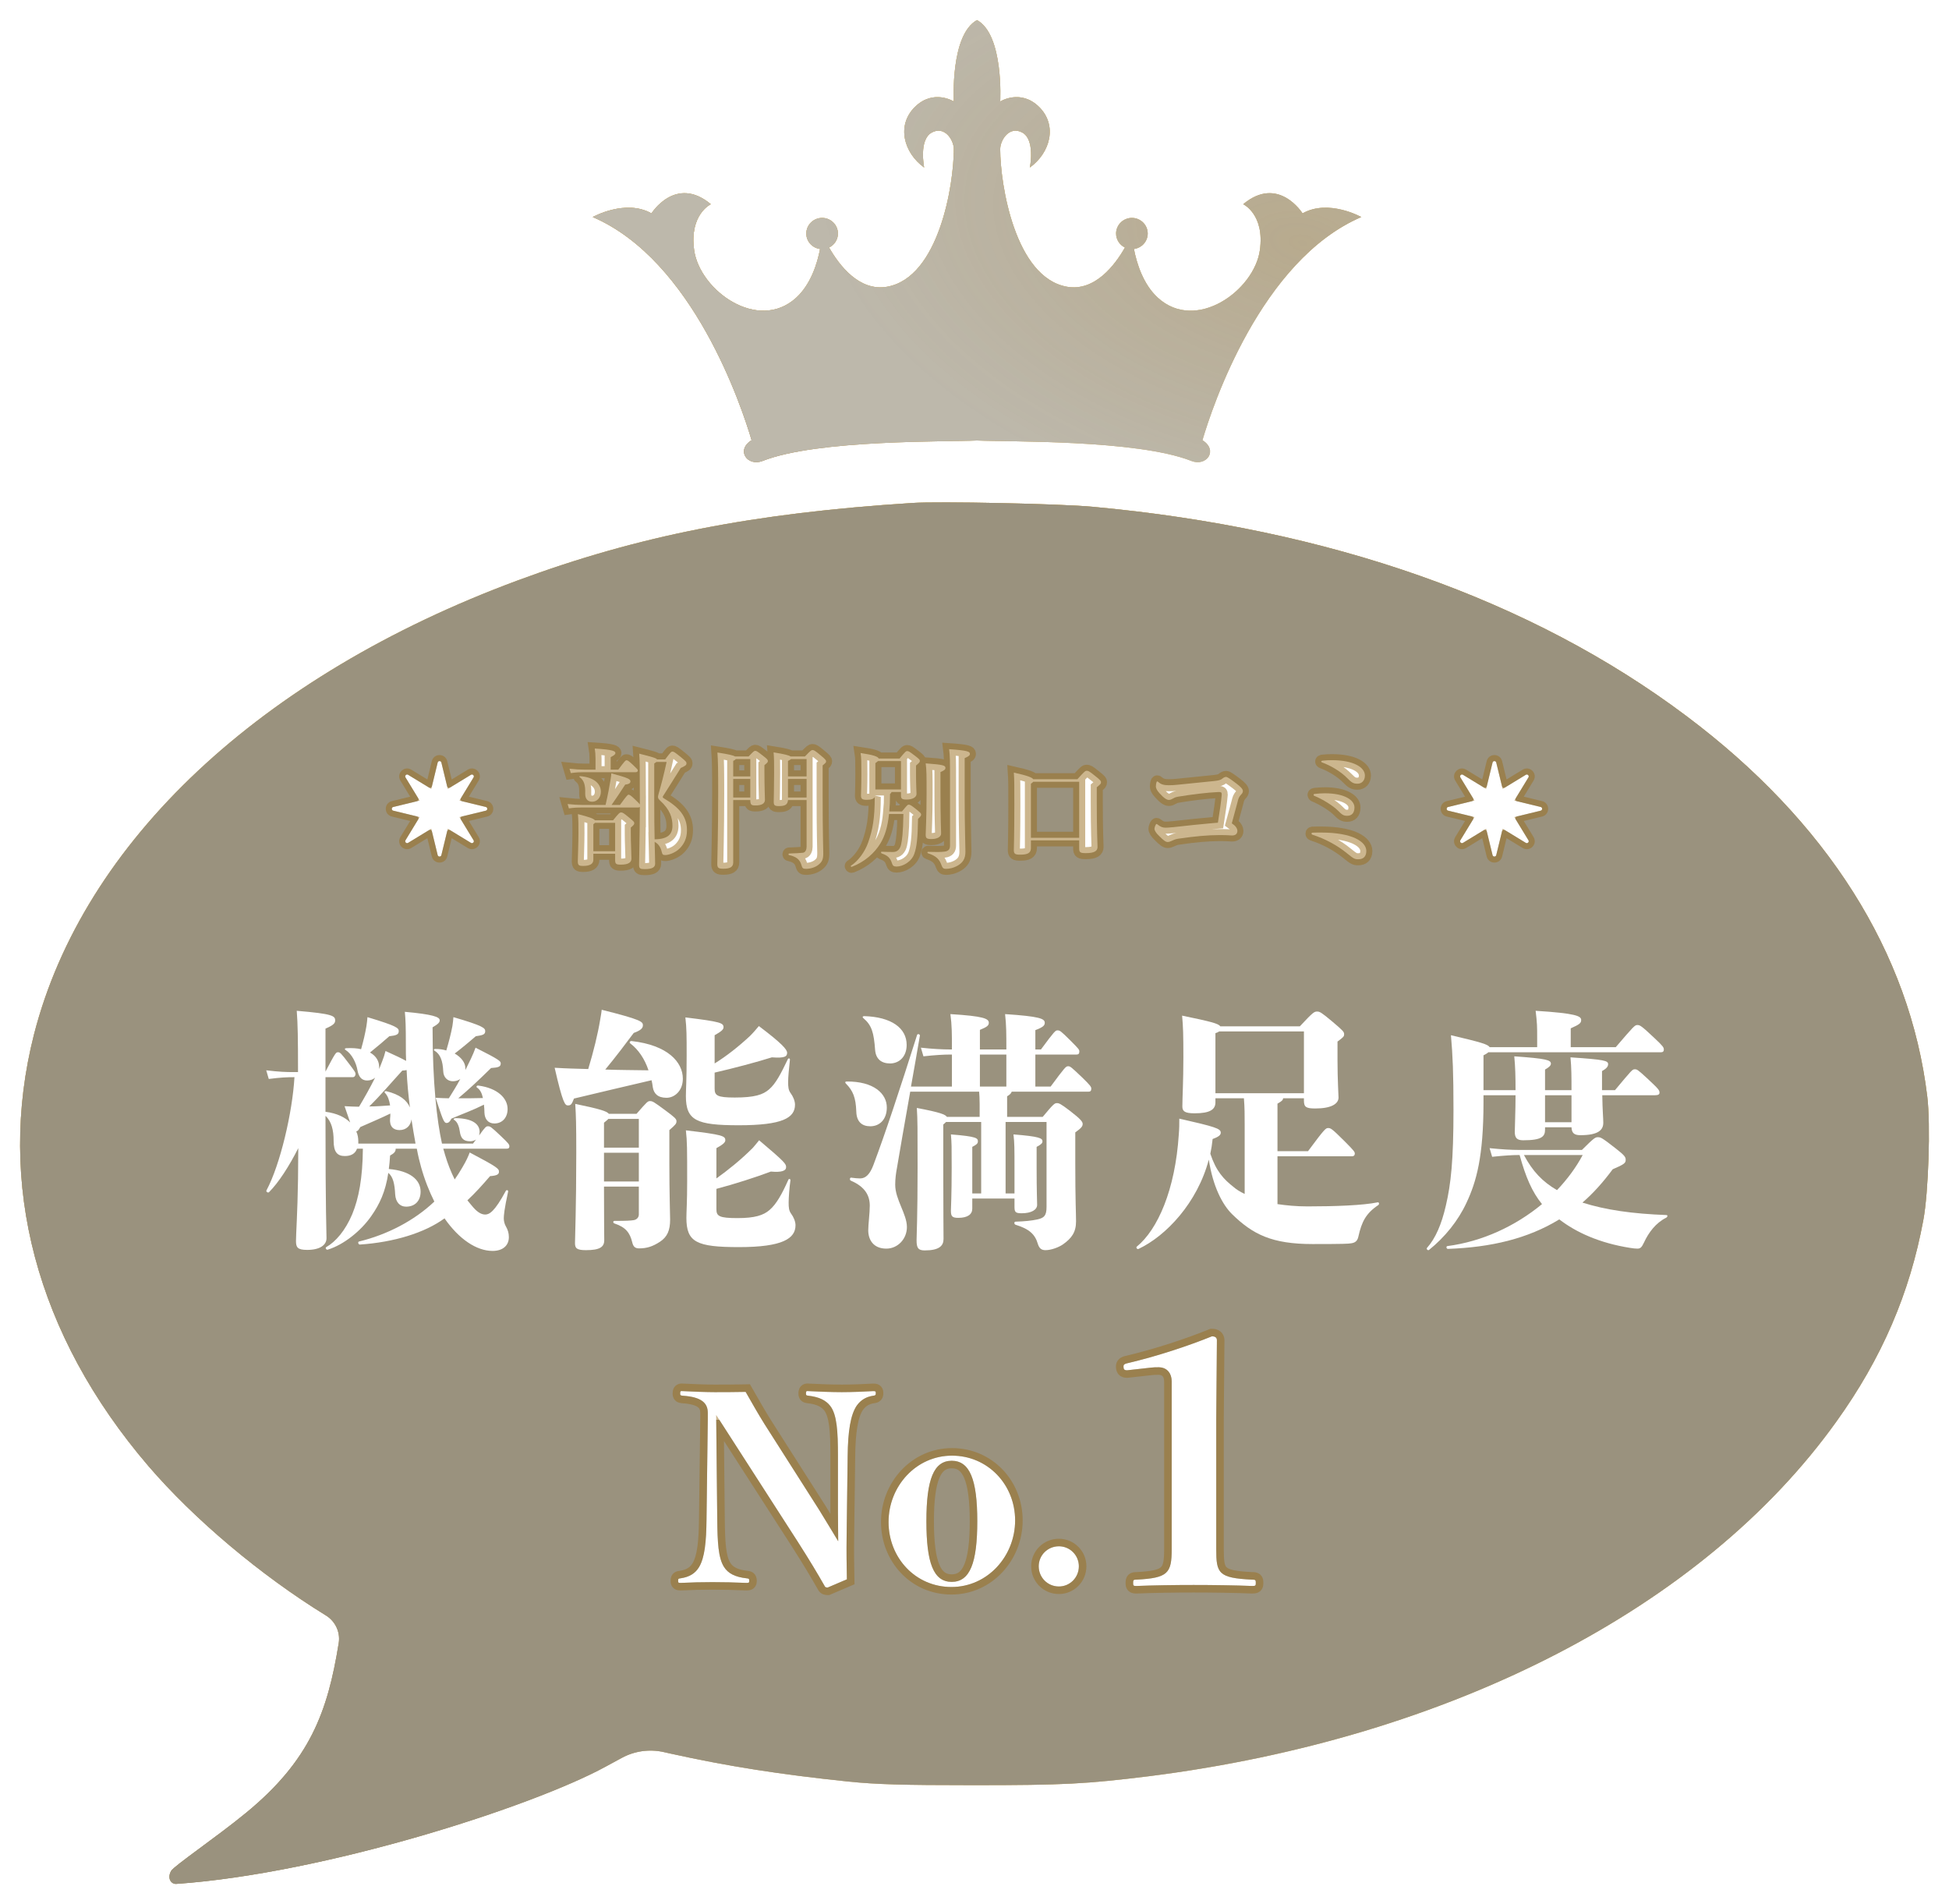
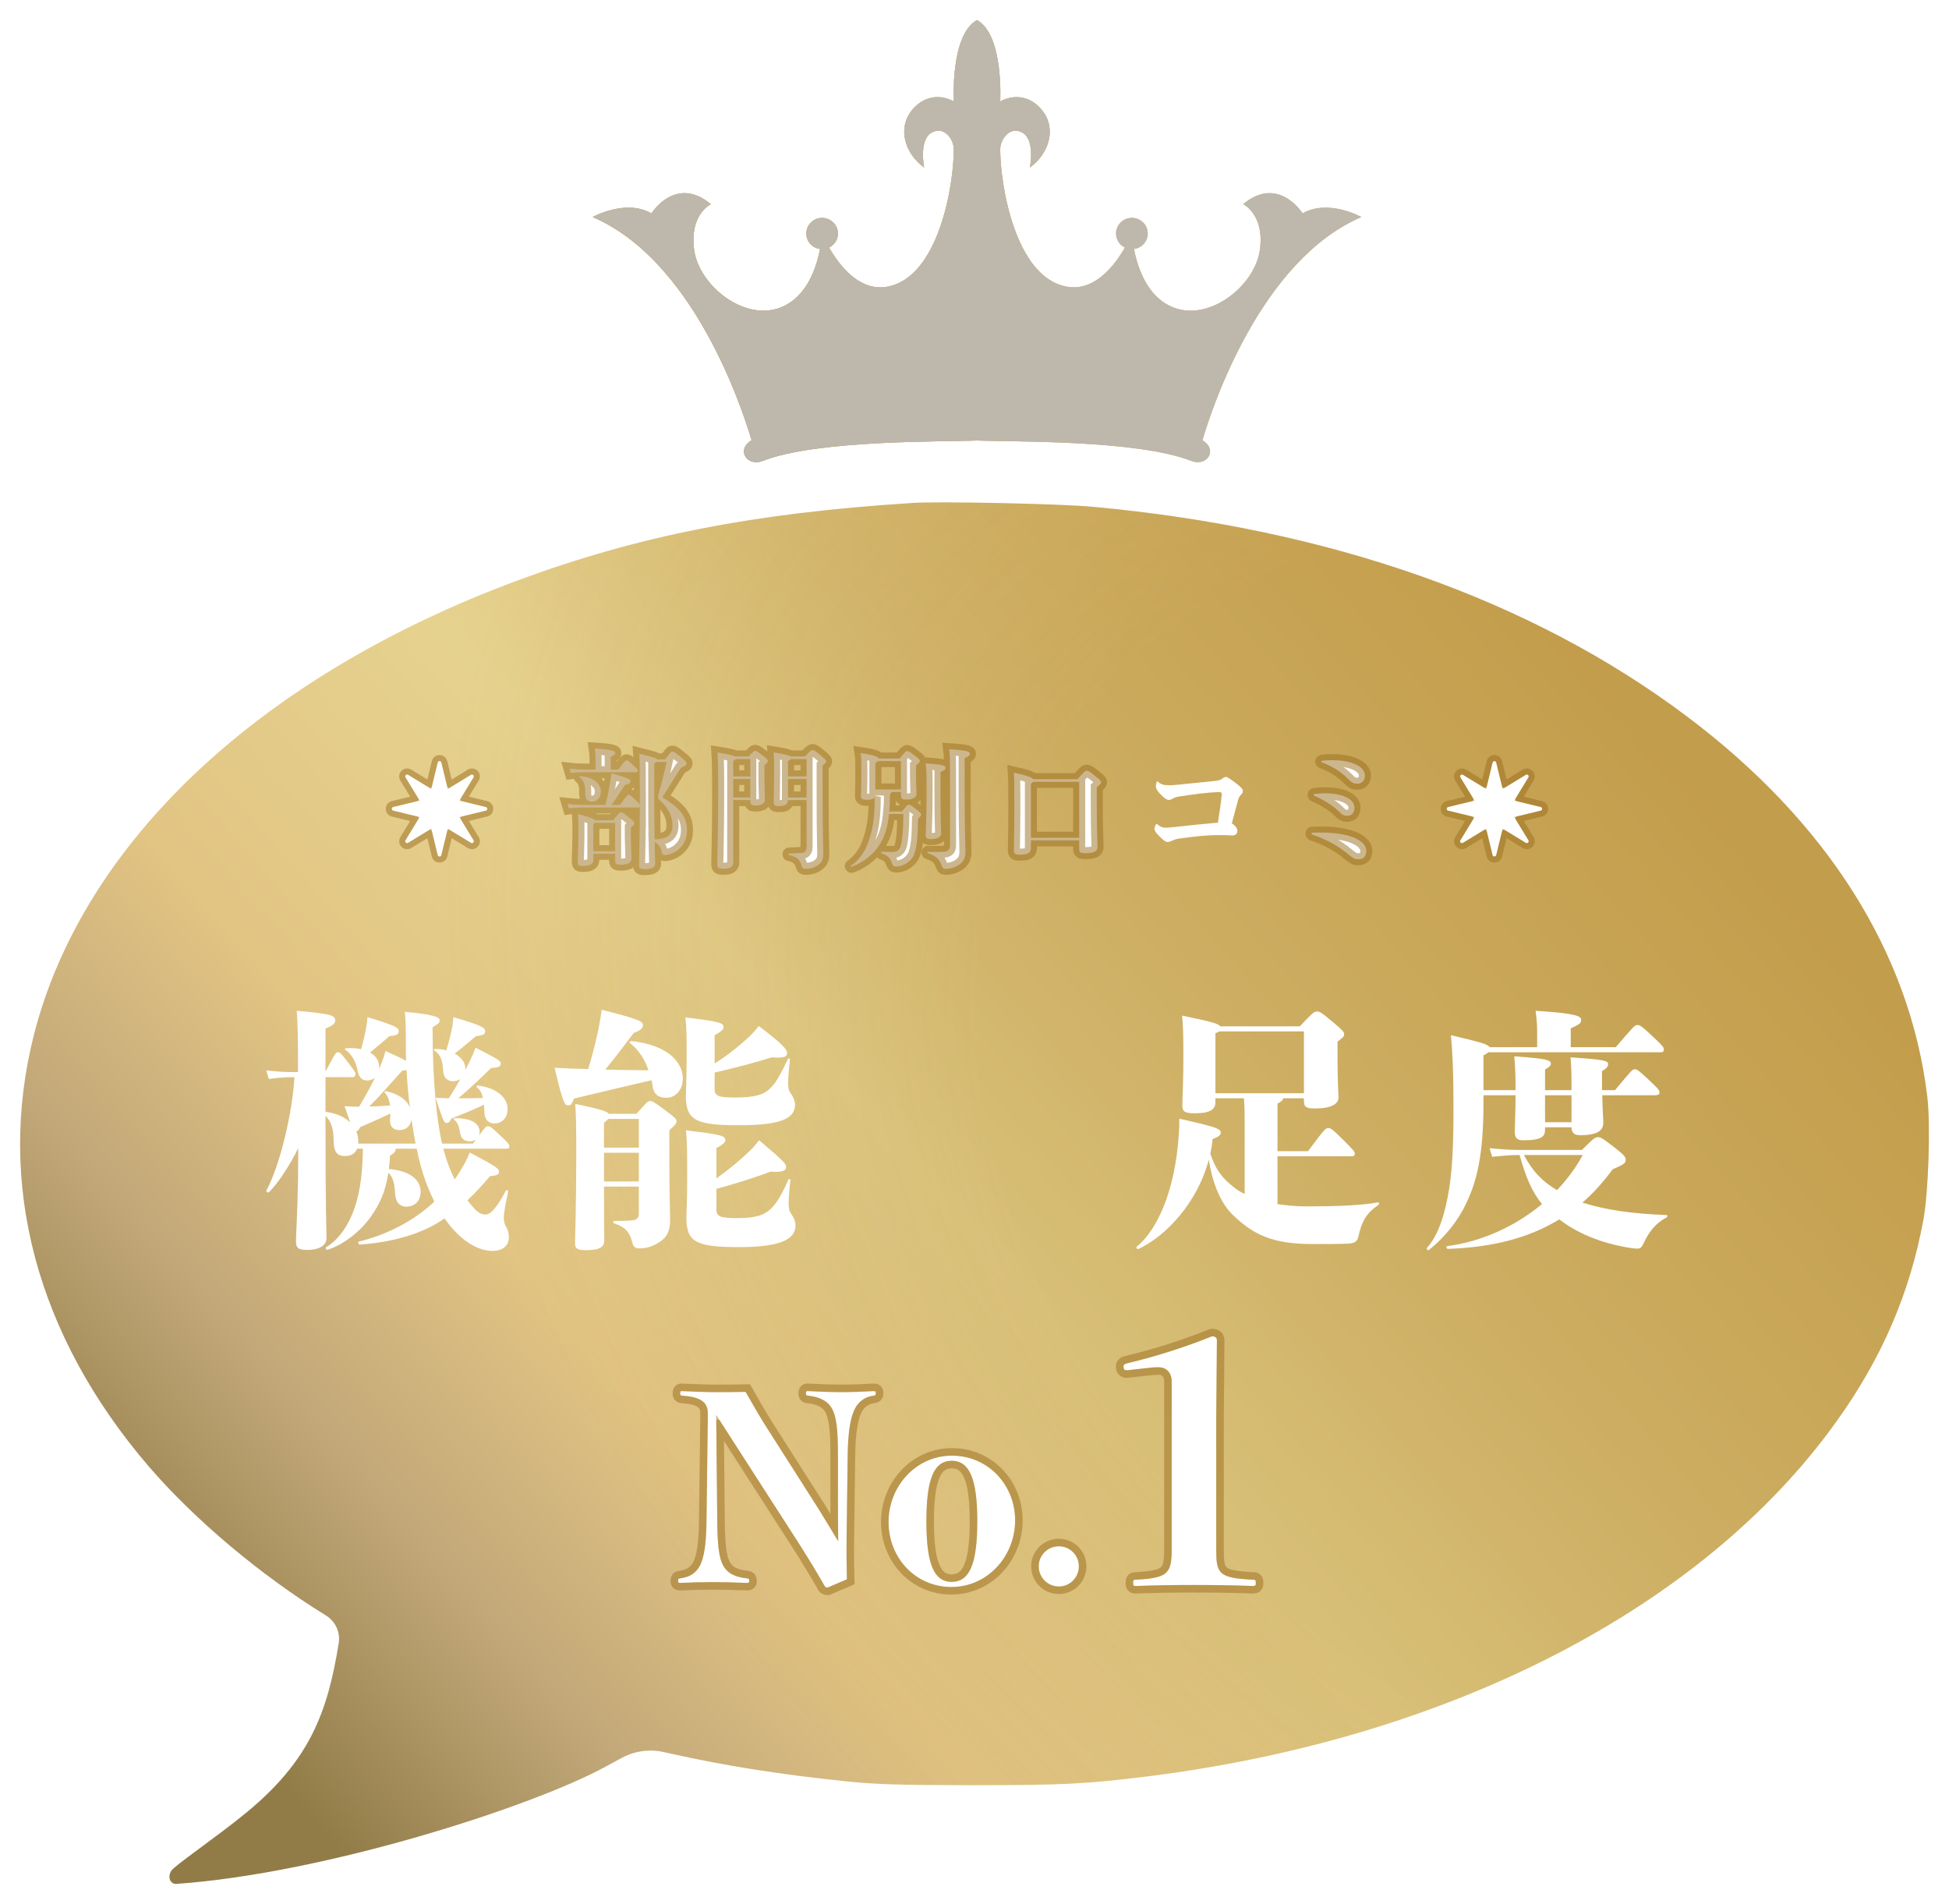
<svg xmlns="http://www.w3.org/2000/svg" width="388" height="379" viewBox="0 0 388 379" fill="none">
  <g filter="url(#filter0_d_2984_21719)">
    <path d="M179.62 98.118C147.931 100.142 125.115 104.628 100.991 113.561C49.814 132.537 14.599 165.567 4.776 203.877C-2.79 233.533 5.211 263.745 27.552 289.828C36.623 300.388 49.893 311.583 62.885 319.563C64.762 320.72 65.784 322.885 65.433 325.061C63.23 338.718 59.75 348.403 46.922 358.904C41.178 363.628 32.622 369.424 32.068 370.417C31.236 371.885 32.068 373.069 33.098 372.997C62.687 370.932 103.921 357.632 118.5 349.695L121.784 347.914C124.34 346.529 127.312 346.118 130.147 346.758L131.373 347.035C142.861 349.576 153.199 351.204 166.944 352.633C172.49 353.189 177.481 353.348 191.701 353.348C209.883 353.348 214.161 353.109 226.757 351.561C286.729 343.978 337.035 318.054 363.575 280.975C372.646 268.35 378.191 255.408 380.885 240.878C381.915 235.399 382.351 221.862 381.677 216.304C378.231 187.64 361.713 161.518 333.708 140.517C302.811 117.332 262.645 103.199 215.468 98.872C209.21 98.276 184.809 97.76 179.62 98.118Z" fill="url(#paint0_linear_2984_21719)" />
-     <path d="M179.62 98.118C147.931 100.142 125.115 104.628 100.991 113.561C49.814 132.537 14.599 165.567 4.776 203.877C-2.79 233.533 5.211 263.745 27.552 289.828C36.623 300.388 49.893 311.583 62.885 319.563C64.762 320.72 65.784 322.885 65.433 325.061C63.23 338.718 59.75 348.403 46.922 358.904C41.178 363.628 32.622 369.424 32.068 370.417C31.236 371.885 32.068 373.069 33.098 372.997C62.687 370.932 103.921 357.632 118.5 349.695L121.784 347.914C124.34 346.529 127.312 346.118 130.147 346.758L131.373 347.035C142.861 349.576 153.199 351.204 166.944 352.633C172.49 353.189 177.481 353.348 191.701 353.348C209.883 353.348 214.161 353.109 226.757 351.561C286.729 343.978 337.035 318.054 363.575 280.975C372.646 268.35 378.191 255.408 380.885 240.878C381.915 235.399 382.351 221.862 381.677 216.304C378.231 187.64 361.713 161.518 333.708 140.517C302.811 117.332 262.645 103.199 215.468 98.872C209.21 98.276 184.809 97.76 179.62 98.118Z" fill="url(#paint1_radial_2984_21719)" fill-opacity="0.9" style="mix-blend-mode:multiply" />
    <path d="M179.62 98.118C147.931 100.142 125.115 104.628 100.991 113.561C49.814 132.537 14.599 165.567 4.776 203.877C-2.79 233.533 5.211 263.745 27.552 289.828C36.623 300.388 49.893 311.583 62.885 319.563C64.762 320.72 65.784 322.885 65.433 325.061C63.23 338.718 59.75 348.403 46.922 358.904C41.178 363.628 32.622 369.424 32.068 370.417C31.236 371.885 32.068 373.069 33.098 372.997C62.687 370.932 103.921 357.632 118.5 349.695L121.784 347.914C124.34 346.529 127.312 346.118 130.147 346.758L131.373 347.035C142.861 349.576 153.199 351.204 166.944 352.633C172.49 353.189 177.481 353.348 191.701 353.348C209.883 353.348 214.161 353.109 226.757 351.561C286.729 343.978 337.035 318.054 363.575 280.975C372.646 268.35 378.191 255.408 380.885 240.878C381.915 235.399 382.351 221.862 381.677 216.304C378.231 187.64 361.713 161.518 333.708 140.517C302.811 117.332 262.645 103.199 215.468 98.872C209.21 98.276 184.809 97.76 179.62 98.118Z" fill="url(#paint2_radial_2984_21719)" fill-opacity="0.2" style="mix-blend-mode:multiply" />
-     <path d="M179.62 98.118C147.931 100.142 125.115 104.628 100.991 113.561C49.814 132.537 14.599 165.567 4.776 203.877C-2.79 233.533 5.211 263.745 27.552 289.828C36.623 300.388 49.893 311.583 62.885 319.563C64.762 320.72 65.784 322.885 65.433 325.061C63.23 338.718 59.75 348.403 46.922 358.904C41.178 363.628 32.622 369.424 32.068 370.417C31.236 371.885 32.068 373.069 33.098 372.997C62.687 370.932 103.921 357.632 118.5 349.695L121.784 347.914C124.34 346.529 127.312 346.118 130.147 346.758L131.373 347.035C142.861 349.576 153.199 351.204 166.944 352.633C172.49 353.189 177.481 353.348 191.701 353.348C209.883 353.348 214.161 353.109 226.757 351.561C286.729 343.978 337.035 318.054 363.575 280.975C372.646 268.35 378.191 255.408 380.885 240.878C381.915 235.399 382.351 221.862 381.677 216.304C378.231 187.64 361.713 161.518 333.708 140.517C302.811 117.332 262.645 103.199 215.468 98.872C209.21 98.276 184.809 97.76 179.62 98.118Z" fill="#9A927E" style="mix-blend-mode:soft-light" />
  </g>
  <g filter="url(#filter1_d_2984_21719)">
    <path d="M269 41.202C269 41.202 262.475 37.551 257.307 40.473C257.307 40.473 252.508 32.802 245.491 38.645C245.491 38.645 249.795 40.663 248.815 47.775C247.705 55.807 236.106 64.203 228.503 57.266C225.565 54.583 224.29 50.405 223.741 47.56C225.286 47.358 226.483 46.069 226.483 44.489C226.483 42.77 225.073 41.376 223.335 41.376C221.597 41.376 220.187 42.771 220.187 44.489C220.187 45.712 220.908 46.762 221.949 47.269C219.982 50.725 215.978 56.058 210.408 55.078C200.068 53.25 197.117 34.714 197.117 27.692C197.117 25.868 198.961 22.946 201.548 24.405C204.134 25.868 203.023 31.343 203.023 31.343C207.085 28.421 208.564 22.947 204.871 19.295C201.179 15.644 197.117 18.201 197.117 18.201C197.117 18.201 197.855 4.922 192.498 2C187.146 4.922 187.883 18.201 187.883 18.201C187.883 18.201 183.821 15.644 180.129 19.295C176.436 22.947 177.916 28.421 181.977 31.343C181.977 31.343 180.867 25.868 183.453 24.405C186.039 22.947 187.883 25.868 187.883 27.692C187.883 34.715 184.928 53.25 174.592 55.078C169.022 56.059 165.018 50.725 163.051 47.269C164.091 46.762 164.813 45.712 164.813 44.489C164.813 42.77 163.403 41.376 161.665 41.376C159.927 41.376 158.517 42.771 158.517 44.489C158.517 46.069 159.714 47.358 161.259 47.56C160.71 50.405 159.435 54.583 156.497 57.266C148.894 64.203 137.295 55.807 136.185 47.775C135.205 40.663 139.509 38.645 139.509 38.645C132.492 32.802 127.693 40.473 127.693 40.473C122.525 37.551 116 41.202 116 41.202C136.058 49.825 145.685 79.051 147.624 85.624C144.427 87.626 146.8 90.912 149.796 89.762C160.698 85.45 186.699 85.981 192.498 85.685C198.302 85.981 224.302 85.45 235.204 89.762C238.2 90.913 240.573 87.626 237.376 85.624C239.315 79.051 248.942 49.825 269 41.202Z" fill="url(#paint3_linear_2984_21719)" />
    <path d="M269 41.202C269 41.202 262.475 37.551 257.307 40.473C257.307 40.473 252.508 32.802 245.491 38.645C245.491 38.645 249.795 40.663 248.815 47.775C247.705 55.807 236.106 64.203 228.503 57.266C225.565 54.583 224.29 50.405 223.741 47.56C225.286 47.358 226.483 46.069 226.483 44.489C226.483 42.77 225.073 41.376 223.335 41.376C221.597 41.376 220.187 42.771 220.187 44.489C220.187 45.712 220.908 46.762 221.949 47.269C219.982 50.725 215.978 56.058 210.408 55.078C200.068 53.25 197.117 34.714 197.117 27.692C197.117 25.868 198.961 22.946 201.548 24.405C204.134 25.868 203.023 31.343 203.023 31.343C207.085 28.421 208.564 22.947 204.871 19.295C201.179 15.644 197.117 18.201 197.117 18.201C197.117 18.201 197.855 4.922 192.498 2C187.146 4.922 187.883 18.201 187.883 18.201C187.883 18.201 183.821 15.644 180.129 19.295C176.436 22.947 177.916 28.421 181.977 31.343C181.977 31.343 180.867 25.868 183.453 24.405C186.039 22.947 187.883 25.868 187.883 27.692C187.883 34.715 184.928 53.25 174.592 55.078C169.022 56.059 165.018 50.725 163.051 47.269C164.091 46.762 164.813 45.712 164.813 44.489C164.813 42.77 163.403 41.376 161.665 41.376C159.927 41.376 158.517 42.771 158.517 44.489C158.517 46.069 159.714 47.358 161.259 47.56C160.71 50.405 159.435 54.583 156.497 57.266C148.894 64.203 137.295 55.807 136.185 47.775C135.205 40.663 139.509 38.645 139.509 38.645C132.492 32.802 127.693 40.473 127.693 40.473C122.525 37.551 116 41.202 116 41.202C136.058 49.825 145.685 79.051 147.624 85.624C144.427 87.626 146.8 90.912 149.796 89.762C160.698 85.45 186.699 85.981 192.498 85.685C198.302 85.981 224.302 85.45 235.204 89.762C238.2 90.913 240.573 87.626 237.376 85.624C239.315 79.051 248.942 49.825 269 41.202Z" fill="url(#paint4_radial_2984_21719)" fill-opacity="0.9" style="mix-blend-mode:multiply" />
    <path d="M269 41.202C269 41.202 262.475 37.551 257.307 40.473C257.307 40.473 252.508 32.802 245.491 38.645C245.491 38.645 249.795 40.663 248.815 47.775C247.705 55.807 236.106 64.203 228.503 57.266C225.565 54.583 224.29 50.405 223.741 47.56C225.286 47.358 226.483 46.069 226.483 44.489C226.483 42.77 225.073 41.376 223.335 41.376C221.597 41.376 220.187 42.771 220.187 44.489C220.187 45.712 220.908 46.762 221.949 47.269C219.982 50.725 215.978 56.058 210.408 55.078C200.068 53.25 197.117 34.714 197.117 27.692C197.117 25.868 198.961 22.946 201.548 24.405C204.134 25.868 203.023 31.343 203.023 31.343C207.085 28.421 208.564 22.947 204.871 19.295C201.179 15.644 197.117 18.201 197.117 18.201C197.117 18.201 197.855 4.922 192.498 2C187.146 4.922 187.883 18.201 187.883 18.201C187.883 18.201 183.821 15.644 180.129 19.295C176.436 22.947 177.916 28.421 181.977 31.343C181.977 31.343 180.867 25.868 183.453 24.405C186.039 22.947 187.883 25.868 187.883 27.692C187.883 34.715 184.928 53.25 174.592 55.078C169.022 56.059 165.018 50.725 163.051 47.269C164.091 46.762 164.813 45.712 164.813 44.489C164.813 42.77 163.403 41.376 161.665 41.376C159.927 41.376 158.517 42.771 158.517 44.489C158.517 46.069 159.714 47.358 161.259 47.56C160.71 50.405 159.435 54.583 156.497 57.266C148.894 64.203 137.295 55.807 136.185 47.775C135.205 40.663 139.509 38.645 139.509 38.645C132.492 32.802 127.693 40.473 127.693 40.473C122.525 37.551 116 41.202 116 41.202C136.058 49.825 145.685 79.051 147.624 85.624C144.427 87.626 146.8 90.912 149.796 89.762C160.698 85.45 186.699 85.981 192.498 85.685C198.302 85.981 224.302 85.45 235.204 89.762C238.2 90.913 240.573 87.626 237.376 85.624C239.315 79.051 248.942 49.825 269 41.202Z" fill="#BDB8AB" style="mix-blend-mode:soft-light" />
-     <path d="M269 41.202C269 41.202 262.475 37.551 257.307 40.473C257.307 40.473 252.508 32.802 245.491 38.645C245.491 38.645 249.795 40.663 248.815 47.775C247.705 55.807 236.106 64.203 228.503 57.266C225.565 54.583 224.29 50.405 223.741 47.56C225.286 47.358 226.483 46.069 226.483 44.489C226.483 42.77 225.073 41.376 223.335 41.376C221.597 41.376 220.187 42.771 220.187 44.489C220.187 45.712 220.908 46.762 221.949 47.269C219.982 50.725 215.978 56.058 210.408 55.078C200.068 53.25 197.117 34.714 197.117 27.692C197.117 25.868 198.961 22.946 201.548 24.405C204.134 25.868 203.023 31.343 203.023 31.343C207.085 28.421 208.564 22.947 204.871 19.295C201.179 15.644 197.117 18.201 197.117 18.201C197.117 18.201 197.855 4.922 192.498 2C187.146 4.922 187.883 18.201 187.883 18.201C187.883 18.201 183.821 15.644 180.129 19.295C176.436 22.947 177.916 28.421 181.977 31.343C181.977 31.343 180.867 25.868 183.453 24.405C186.039 22.947 187.883 25.868 187.883 27.692C187.883 34.715 184.928 53.25 174.592 55.078C169.022 56.059 165.018 50.725 163.051 47.269C164.091 46.762 164.813 45.712 164.813 44.489C164.813 42.77 163.403 41.376 161.665 41.376C159.927 41.376 158.517 42.771 158.517 44.489C158.517 46.069 159.714 47.358 161.259 47.56C160.71 50.405 159.435 54.583 156.497 57.266C148.894 64.203 137.295 55.807 136.185 47.775C135.205 40.663 139.509 38.645 139.509 38.645C132.492 32.802 127.693 40.473 127.693 40.473C122.525 37.551 116 41.202 116 41.202C136.058 49.825 145.685 79.051 147.624 85.624C144.427 87.626 146.8 90.912 149.796 89.762C160.698 85.45 186.699 85.981 192.498 85.685C198.302 85.981 224.302 85.45 235.204 89.762C238.2 90.913 240.573 87.626 237.376 85.624C239.315 79.051 248.942 49.825 269 41.202Z" fill="url(#paint5_radial_2984_21719)" fill-opacity="0.2" style="mix-blend-mode:multiply" />
  </g>
  <path d="M143.196 282.616L158.874 306.979C161.216 310.648 162.743 313.197 164.219 315.796C164.321 315.949 164.474 316 164.779 316L168.597 314.369C168.546 311.464 168.495 309.323 168.546 305.704L168.75 289.853C168.801 284.96 169.31 281.596 170.582 279.761C171.397 278.64 172.466 278.029 173.84 277.825C174.298 277.774 174.349 277.672 174.349 277.315C174.349 276.958 174.298 276.907 173.84 276.907C172.16 277.009 169.564 277.111 167.579 277.111C165.695 277.111 162.743 277.009 160.961 276.907C160.503 276.856 160.452 276.958 160.452 277.366C160.452 277.723 160.503 277.774 160.961 277.825C163.048 278.079 164.372 278.691 165.288 279.863C166.612 281.596 166.815 284.858 166.815 289.853V301.015L166.866 306.775C165.644 304.787 164.474 302.799 163.048 300.506L152.206 283.482C150.831 281.29 149.61 279.099 148.439 277.06C145.995 277.111 143.959 277.111 142.279 277.111C140.752 277.111 137.698 277.009 135.916 276.907C135.458 276.856 135.407 276.958 135.407 277.366C135.407 277.723 135.458 277.774 135.916 277.825C139.836 278.079 140.905 279.405 140.905 281.24C140.905 281.596 140.905 282.004 140.905 282.514L140.65 302.493C140.599 306.928 140.294 310.037 139.174 311.923C138.411 313.197 137.24 313.91 135.509 314.165C135.051 314.216 135 314.267 135 314.675C135 315.032 135.051 315.083 135.509 315.083C137.545 314.981 139.785 314.93 141.821 314.93C143.857 314.93 146.352 314.981 148.591 315.083C149.101 315.083 149.151 315.032 149.151 314.675C149.151 314.267 149.101 314.216 148.591 314.165C146.352 313.91 144.926 313.197 144.112 311.872C142.992 310.088 142.839 307.03 142.788 302.493L142.585 282.616H143.196Z" fill="white" />
-   <path d="M189.515 289.751C182.388 289.751 176.89 295.816 176.89 302.952C176.89 310.088 182.235 315.898 189.413 315.898C196.59 315.898 202.088 309.782 202.088 302.646C202.088 295.511 196.641 289.751 189.515 289.751ZM189.464 290.771C193.027 290.771 194.554 294.44 194.554 302.799C194.554 311.158 193.078 314.879 189.464 314.879C185.85 314.879 184.424 311.158 184.424 302.799C184.424 294.44 185.9 290.771 189.464 290.771Z" fill="white" />
+   <path d="M189.515 289.751C182.388 289.751 176.89 295.816 176.89 302.952C176.89 310.088 182.235 315.898 189.413 315.898C196.59 315.898 202.088 309.782 202.088 302.646C202.088 295.511 196.641 289.751 189.515 289.751ZM189.464 290.771C193.027 290.771 194.554 294.44 194.554 302.799C194.554 311.158 193.078 314.879 189.464 314.879C185.85 314.879 184.424 311.158 184.424 302.799C184.424 294.44 185.9 290.771 189.464 290.771" fill="white" />
  <path d="M210.805 307.794C208.565 307.794 206.784 309.578 206.784 311.77C206.784 314.012 208.565 315.796 210.805 315.796C212.994 315.796 214.776 314.012 214.776 311.77C214.776 309.578 212.994 307.794 210.805 307.794Z" fill="white" />
  <path d="M229.155 272.228C229.618 272.162 230.147 272.162 230.677 272.162C232.265 272.162 233.258 273.288 233.258 275.011V308.339C233.258 313.176 232.53 314.104 226.243 314.435C225.647 314.435 225.581 314.502 225.581 315.098C225.581 315.628 225.647 315.694 226.243 315.694C229.353 315.562 233.985 315.495 237.625 315.495C241.132 315.495 246.228 315.562 249.272 315.694C249.934 315.694 250 315.628 250 315.098C250 314.502 249.934 314.435 249.272 314.435C242.522 314.104 242.125 313.176 242.125 308.339V282.498L242.257 266.795C242.257 266.265 241.927 266 241.265 266C236.699 267.855 230.346 269.976 224.39 271.367C223.794 271.499 223.662 271.698 223.662 271.963C223.662 272.56 223.794 272.758 224.39 272.758L229.155 272.228Z" fill="white" />
  <path d="M166.065 301.022L166.092 304.057C166.053 303.992 166.013 303.926 165.974 303.861C165.256 302.672 164.509 301.435 163.685 300.11L163.685 300.11L163.681 300.103L152.841 283.084C152.841 283.083 152.84 283.082 152.84 283.081C151.739 281.327 150.739 279.574 149.775 277.886C149.545 277.483 149.316 277.082 149.089 276.687L148.868 276.301L148.423 276.31C145.988 276.361 143.959 276.361 142.279 276.361C140.775 276.361 137.752 276.261 135.978 276.16C135.851 276.146 135.699 276.137 135.549 276.156C135.381 276.177 135.152 276.242 134.959 276.435C134.773 276.621 134.71 276.84 134.684 276.982C134.659 277.119 134.657 277.261 134.657 277.366C134.657 277.458 134.659 277.598 134.689 277.738C134.723 277.899 134.803 278.099 134.985 278.265C135.151 278.416 135.337 278.478 135.459 278.509C135.583 278.54 135.716 278.557 135.833 278.57L135.85 278.572L135.868 278.573C137.774 278.697 138.839 279.077 139.418 279.53C139.946 279.944 140.155 280.485 140.155 281.24V281.242V281.244V281.246V281.248V281.25V281.252V281.254V281.256V281.258V281.26V281.263V281.265V281.267V281.269V281.271V281.273V281.275V281.277V281.279V281.282V281.284V281.286V281.288V281.29V281.292V281.294V281.296V281.299V281.301V281.303V281.305V281.307V281.309V281.311V281.313V281.316V281.318V281.32V281.322V281.324V281.326V281.328V281.331V281.333V281.335V281.337V281.339V281.341V281.343V281.346V281.348V281.35V281.352V281.354V281.356V281.358V281.361V281.363V281.365V281.367V281.369V281.371V281.374V281.376V281.378V281.38V281.382V281.385V281.387V281.389V281.391V281.393V281.395V281.398V281.4V281.402V281.404V281.406V281.409V281.411V281.413V281.415V281.417V281.419V281.422V281.424V281.426V281.428V281.43V281.433V281.435V281.437V281.439V281.442V281.444V281.446V281.448V281.45V281.453V281.455V281.457V281.459V281.461V281.464V281.466V281.468V281.47V281.473V281.475V281.477V281.479V281.482V281.484V281.486V281.488V281.49V281.493V281.495V281.497V281.499V281.502V281.504V281.506V281.508V281.511V281.513V281.515V281.517V281.52V281.522V281.524V281.527V281.529V281.531V281.533V281.536V281.538V281.54V281.542V281.545V281.547V281.549V281.552V281.554V281.556V281.558V281.561V281.563V281.565V281.568V281.57V281.572V281.574V281.577V281.579V281.581V281.584V281.586V281.588V281.59V281.593V281.595V281.597V281.6V281.602V281.604V281.607V281.609V281.611V281.614V281.616V281.618V281.621V281.623V281.625V281.628V281.63V281.632V281.635V281.637V281.639V281.642V281.644V281.646V281.649V281.651V281.653V281.656V281.658V281.66V281.663V281.665V281.667V281.67V281.672V281.675V281.677V281.679V281.682V281.684V281.686V281.689V281.691V281.693V281.696V281.698V281.701V281.703V281.705V281.708V281.71V281.713V281.715V281.717V281.72V281.722V281.725V281.727V281.729V281.732V281.734V281.737V281.739V281.741V281.744V281.746V281.749V281.751V281.753V281.756V281.758V281.761V281.763V281.766V281.768V281.77V281.773V281.775V281.778V281.78V281.783V281.785V281.787V281.79V281.792V281.795V281.797V281.8V281.802V281.805V281.807V281.809V281.812V281.814V281.817V281.819V281.822V281.824V281.827V281.829V281.832V281.834V281.837V281.839V281.842V281.844V281.847V281.849V281.851V281.854V281.856V281.859V281.861V281.864V281.866V281.869V281.871V281.874V281.876V281.879V281.881V281.884V281.886V281.889V281.891V281.894V281.897V281.899V281.902V281.904V281.907V281.909V281.912V281.914V281.917V281.919V281.922V281.924V281.927V281.929V281.932V281.935V281.937V281.94V281.942V281.945V281.947V281.95V281.952V281.955V281.958V281.96V281.963V281.965V281.968V281.97V281.973V281.976V281.978V281.981V281.983V281.986V281.988V281.991V281.994V281.996V281.999V282.001V282.004V282.007V282.009V282.012V282.014V282.017V282.02V282.022V282.025V282.027V282.03V282.033V282.035V282.038V282.041V282.043V282.046V282.048V282.051V282.054V282.056V282.059V282.062V282.064V282.067V282.07V282.072V282.075V282.077V282.08V282.083V282.085V282.088V282.091V282.093V282.096V282.099V282.101V282.104V282.107V282.109V282.112V282.115V282.117V282.12V282.123V282.126V282.128V282.131V282.134V282.136V282.139V282.142V282.144V282.147V282.15V282.153V282.155V282.158V282.161V282.163V282.166V282.169V282.172V282.174V282.177V282.18V282.182V282.185V282.188V282.191V282.193V282.196V282.199V282.202V282.204V282.207V282.21V282.213V282.215V282.218V282.221V282.224V282.226V282.229V282.232V282.235V282.237V282.24V282.243V282.246V282.249V282.251V282.254V282.257V282.26V282.263V282.265V282.268V282.271V282.274V282.276V282.279V282.282V282.285V282.288V282.291V282.293V282.296V282.299V282.302V282.305V282.307V282.31V282.313V282.316V282.319V282.322V282.324V282.327V282.33V282.333V282.336V282.339V282.342V282.344V282.347V282.35V282.353V282.356V282.359V282.362V282.364V282.367V282.37V282.373V282.376V282.379V282.382V282.385V282.387V282.39V282.393V282.396V282.399V282.402V282.405V282.408V282.411V282.414V282.416V282.419V282.422V282.425V282.428V282.431V282.434V282.437V282.44V282.443V282.446V282.449V282.452V282.454V282.457V282.46V282.463V282.466V282.469V282.472V282.475V282.478V282.481V282.484V282.487V282.49V282.493V282.496V282.499V282.502V282.505V282.508V282.511L139.9 302.484L139.9 302.485C139.875 304.693 139.786 306.54 139.571 308.058C139.354 309.581 139.017 310.718 138.53 311.538C137.905 312.58 136.958 313.191 135.412 313.421C135.3 313.434 135.167 313.451 135.044 313.484C134.913 313.519 134.72 313.588 134.552 313.756C134.376 313.933 134.307 314.138 134.278 314.291C134.252 314.429 134.25 314.571 134.25 314.675C134.25 314.766 134.252 314.907 134.282 315.048C134.317 315.209 134.401 315.424 134.607 315.593C134.794 315.746 135 315.792 135.125 315.811C135.254 315.83 135.391 315.833 135.509 315.833H135.528L135.547 315.832C137.569 315.73 139.796 315.68 141.821 315.68C143.847 315.68 146.33 315.73 148.557 315.832L148.574 315.833H148.591C148.722 315.833 148.864 315.83 148.994 315.812C149.119 315.795 149.323 315.755 149.513 315.612C149.73 315.449 149.826 315.232 149.866 315.058C149.9 314.911 149.901 314.764 149.901 314.675C149.901 314.573 149.9 314.426 149.871 314.282C149.837 314.118 149.76 313.908 149.569 313.734C149.395 313.574 149.198 313.511 149.069 313.48C148.94 313.449 148.798 313.432 148.672 313.419C146.548 313.177 145.394 312.525 144.751 311.479L144.751 311.479L144.747 311.473C144.276 310.722 143.974 309.643 143.794 308.126C143.615 306.617 143.564 304.756 143.538 302.486L143.538 302.485L143.351 284.244L158.242 307.382C158.242 307.382 158.242 307.383 158.243 307.383C160.578 311.043 162.098 313.58 163.567 316.167L163.58 316.19L163.595 316.212C163.733 316.42 163.926 316.574 164.17 316.662C164.382 316.737 164.599 316.75 164.779 316.75H164.933L165.074 316.69L168.892 315.059L169.356 314.86L169.347 314.356C169.342 314.075 169.337 313.801 169.332 313.532C169.287 311.023 169.25 308.971 169.296 305.715L169.296 305.714L169.5 289.863L169.5 289.861C169.525 287.434 169.664 285.415 169.947 283.789C170.23 282.16 170.649 280.984 171.194 280.196C171.879 279.256 172.758 278.746 173.937 278.568C174.148 278.545 174.544 278.492 174.82 278.191C175.102 277.883 175.1 277.486 175.099 277.334C175.099 277.327 175.099 277.321 175.099 277.315C175.099 277.224 175.097 277.082 175.067 276.942C175.032 276.781 174.948 276.566 174.742 276.397C174.555 276.244 174.349 276.198 174.224 276.179C174.095 276.16 173.958 276.157 173.84 276.157H173.817L173.795 276.159C172.125 276.26 169.545 276.361 167.579 276.361C165.719 276.361 162.796 276.26 161.023 276.16C160.896 276.146 160.744 276.137 160.594 276.156C160.426 276.177 160.197 276.242 160.004 276.435C159.818 276.621 159.755 276.84 159.729 276.982C159.704 277.119 159.702 277.261 159.702 277.366C159.702 277.458 159.704 277.598 159.734 277.738C159.768 277.899 159.848 278.099 160.03 278.265C160.196 278.416 160.382 278.478 160.504 278.509C160.626 278.54 160.758 278.557 160.874 278.57C162.848 278.811 163.947 279.368 164.695 280.322C165.235 281.031 165.594 282.121 165.804 283.732C166.014 285.335 166.065 287.356 166.065 289.853L166.065 301.015L166.065 301.022ZM229.238 272.974L229.249 272.972L229.261 272.971C229.661 272.914 230.133 272.912 230.677 272.912C231.283 272.912 231.717 273.121 232.005 273.442C232.301 273.772 232.508 274.291 232.508 275.011V308.339C232.508 309.544 232.461 310.44 232.312 311.128C232.168 311.798 231.938 312.218 231.604 312.521C231.256 312.837 230.72 313.095 229.83 313.291C228.944 313.485 227.776 313.603 226.223 313.685C226.078 313.686 225.913 313.69 225.761 313.716C225.595 313.744 225.358 313.813 225.158 314.013C224.958 314.213 224.89 314.45 224.862 314.616C224.834 314.775 224.831 314.948 224.831 315.098C224.831 315.232 224.834 315.399 224.864 315.556C224.897 315.726 224.975 315.959 225.184 316.149C225.384 316.331 225.613 316.391 225.769 316.416C225.923 316.441 226.092 316.444 226.243 316.444H226.259L226.275 316.444C229.37 316.312 233.991 316.245 237.625 316.245C241.128 316.245 246.211 316.312 249.239 316.444L249.256 316.444H249.272C249.439 316.444 249.615 316.441 249.773 316.418C249.928 316.395 250.16 316.342 250.365 316.171C250.588 315.984 250.677 315.747 250.714 315.565C250.747 315.402 250.75 315.23 250.75 315.098C250.75 314.95 250.747 314.772 250.717 314.607C250.685 314.431 250.607 314.188 250.391 313.99C250.185 313.801 249.944 313.74 249.781 313.714C249.624 313.689 249.451 313.686 249.291 313.685C247.619 313.603 246.385 313.485 245.463 313.29C244.537 313.093 244.007 312.834 243.678 312.528C243.364 312.235 243.155 311.826 243.03 311.15C242.902 310.454 242.875 309.555 242.875 308.339V282.502V282.498L243.007 266.801V266.795C243.007 266.365 242.865 265.923 242.478 265.613C242.123 265.329 241.676 265.25 241.265 265.25H241.118L240.982 265.305C236.45 267.147 230.136 269.254 224.223 270.636C223.885 270.711 223.547 270.83 223.294 271.065C222.992 271.344 222.912 271.684 222.912 271.963C222.912 272.253 222.928 272.719 223.236 273.075C223.573 273.466 224.06 273.508 224.39 273.508H224.432L224.473 273.504L229.238 272.974ZM189.515 289.001C181.931 289.001 176.14 295.446 176.14 302.952C176.14 310.467 181.787 316.648 189.413 316.648C197.049 316.648 202.838 310.15 202.838 302.646C202.838 295.121 197.08 289.001 189.515 289.001ZM189.464 291.521C190.218 291.521 190.82 291.712 191.318 292.078C191.823 292.451 192.277 293.046 192.654 293.942C193.42 295.758 193.804 298.637 193.804 302.799C193.804 306.963 193.432 309.856 192.672 311.686C192.297 312.588 191.845 313.188 191.337 313.564C190.838 313.934 190.231 314.129 189.464 314.129C188.697 314.129 188.094 313.934 187.6 313.566C187.098 313.191 186.652 312.592 186.283 311.689C185.534 309.859 185.174 306.965 185.174 302.799C185.174 298.635 185.546 295.755 186.3 293.938C186.672 293.042 187.12 292.448 187.62 292.077C188.112 291.712 188.71 291.521 189.464 291.521ZM210.805 307.044C208.156 307.044 206.034 309.158 206.034 311.77C206.034 314.426 208.15 316.546 210.805 316.546C213.415 316.546 215.526 314.419 215.526 311.77C215.526 309.165 213.409 307.044 210.805 307.044Z" stroke="#9B6F1E" stroke-opacity="0.5" stroke-width="1.5" />
  <path d="M87.132 151.789C87.226 151.404 87.774 151.404 87.868 151.789L89.02 156.533C89.08 156.782 89.365 156.9 89.584 156.767L93.753 154.227C94.092 154.02 94.48 154.408 94.273 154.747L91.733 158.916C91.6 159.135 91.718 159.42 91.967 159.48L96.711 160.632C97.096 160.726 97.096 161.274 96.711 161.368L91.967 162.52C91.718 162.58 91.6 162.865 91.733 163.084L94.273 167.253C94.48 167.592 94.092 167.98 93.753 167.773L89.584 165.233C89.365 165.1 89.08 165.218 89.02 165.467L87.868 170.211C87.774 170.596 87.226 170.596 87.132 170.211L85.98 165.467C85.92 165.218 85.635 165.1 85.416 165.233L81.247 167.773C80.908 167.98 80.52 167.592 80.727 167.253L83.267 163.084C83.4 162.865 83.282 162.58 83.033 162.52L78.289 161.368C77.904 161.274 77.904 160.726 78.289 160.632L83.033 159.48C83.282 159.42 83.4 159.135 83.267 158.916L80.727 154.747C80.52 154.408 80.908 154.02 81.247 154.227L85.416 156.767C85.635 156.9 85.92 156.782 85.98 156.533L87.132 151.789Z" fill="white" />
  <path d="M88.451 151.648C88.209 150.651 86.791 150.651 86.549 151.648L85.469 156.096L81.559 153.714C80.683 153.181 79.681 154.183 80.215 155.059L82.597 158.969L78.148 160.049C77.151 160.291 77.151 161.709 78.148 161.951L82.597 163.031L80.215 166.941C79.681 167.817 80.683 168.819 81.559 168.286L85.469 165.904L86.549 170.352C86.791 171.349 88.209 171.349 88.451 170.352L89.531 165.904L93.441 168.286C94.317 168.819 95.319 167.817 94.785 166.941L92.403 163.031L96.852 161.951C97.849 161.709 97.849 160.291 96.852 160.049L92.403 158.969L94.785 155.059C95.319 154.183 94.317 153.181 93.441 153.714L89.531 156.096L88.451 151.648ZM82.754 159.228C82.754 159.228 82.754 159.228 82.754 159.227L82.754 159.228Z" stroke="#9B6F1E" stroke-opacity="0.5" stroke-width="1.2" />
  <mask id="path-7-outside-1_2984_21719" maskUnits="userSpaceOnUse" x="111" y="147" width="163" height="28" fill="black">
    <rect fill="white" x="111" y="147" width="163" height="28" />
    <path d="M126.567 153.708C126.846 153.708 126.973 153.556 126.973 153.352C126.973 153.199 126.871 153.072 125.984 152.232C125.045 151.367 124.944 151.341 124.716 151.341C124.538 151.341 124.437 151.392 123.093 153.199H121.571V150.705C122.307 150.349 122.51 150.12 122.51 149.916C122.51 149.534 122.155 149.229 118.401 149C118.503 149.636 118.554 150.222 118.554 150.934V153.199H116.271C115.434 153.199 114.572 153.148 113.38 153.021L113.634 153.887C114.674 153.734 115.511 153.708 116.271 153.708H126.567ZM117.894 159.587C118.934 159.587 119.619 158.671 119.619 157.602C119.619 155.948 118.173 154.701 115.485 154.497C115.333 154.497 115.282 154.599 115.409 154.701C116.322 155.363 116.55 156.406 116.5 157.933C116.474 159.002 116.981 159.587 117.894 159.587ZM118.427 163.278C118.199 162.947 117.336 162.642 115.054 162.056C115.156 163.303 115.156 163.914 115.156 165.823C115.156 167.808 115.029 170.964 115.029 171.371C115.029 172.236 115.206 172.364 116.119 172.364C117.489 172.364 118.122 171.931 118.122 171.142V169.946H122.459V171.142C122.459 171.982 122.636 172.109 123.625 172.109C125.071 172.109 125.705 171.677 125.705 170.913C125.705 169.92 125.578 167.834 125.578 165.899V164.729C126.212 164.194 126.263 164.092 126.263 163.838C126.263 163.609 126.187 163.532 125.274 162.769C124.056 161.751 123.93 161.725 123.651 161.725C123.372 161.725 123.22 161.827 122.053 163.278H118.427ZM118.122 169.437V164.067C118.275 163.965 118.376 163.863 118.427 163.787H122.459V169.437H118.122ZM130.802 151.163C130.65 150.909 129.965 150.705 127.252 150.018C127.353 151.392 127.378 152.156 127.378 158.951V160.147C127.277 159.969 127.023 159.689 126.415 159.129C125.553 158.29 125.324 158.188 125.122 158.188C124.944 158.188 124.665 158.519 123.422 160.224H121.749C122.763 158.773 123.625 157.475 124.462 156.177C125.324 156.075 125.502 155.821 125.502 155.541C125.502 155.108 125.198 154.879 121.698 153.937C121.698 154.268 121.622 154.726 121.571 155.057C121.343 156.457 121.013 158.264 120.557 160.224H115.84C115.003 160.224 114.192 160.173 113 160.046L113.254 160.911C114.293 160.758 115.079 160.733 115.84 160.733H127.023C127.201 160.733 127.302 160.682 127.378 160.631C127.353 167.197 127.226 170.913 127.226 172.084C127.226 172.898 127.429 173 128.367 173C129.762 173 130.422 172.669 130.422 171.931C130.422 171.193 130.371 169.768 130.32 167.579C131.182 168.012 131.563 168.801 131.74 169.59C131.867 170.124 131.994 170.2 132.45 170.2C133.11 170.2 134.454 169.742 135.29 168.902C136.203 167.986 136.761 166.866 136.761 165.238C136.761 162.565 135.29 160.758 132.146 158.9C131.892 158.748 131.892 158.62 131.994 158.468C133.135 156.686 134.276 154.854 135.519 152.869C136.482 152.436 136.66 152.283 136.66 151.952C136.66 151.698 136.609 151.571 135.569 150.731C134.225 149.636 134.099 149.611 133.87 149.611C133.642 149.611 133.541 149.662 132.425 151.163H130.802ZM130.244 151.978C130.447 151.85 130.574 151.749 130.675 151.672H132.704C132.146 154.268 131.664 156.075 131.081 158.137C130.929 158.671 130.954 158.951 131.385 159.333C133.439 161.191 133.87 162.845 133.87 164.372C133.87 166.077 132.932 167.045 130.32 167.07C130.269 165.085 130.244 162.489 130.244 159.206V151.978Z" />
    <path d="M146.347 150.578C146.017 150.374 145.13 150.145 142.822 149.789C142.949 151.596 142.974 153.174 142.974 157.857C142.974 165.925 142.797 170.76 142.797 171.982C142.797 172.745 143.025 172.924 143.989 172.924C145.358 172.924 145.967 172.567 145.967 171.677V159.257H149.365C149.39 160.224 149.567 160.326 150.43 160.326C151.672 160.326 152.281 159.918 152.281 159.206C152.281 158.671 152.179 156.635 152.179 153.657V152.309C152.763 151.825 152.864 151.723 152.864 151.494C152.864 151.265 152.763 151.112 151.977 150.502C150.709 149.509 150.582 149.458 150.354 149.458C150.125 149.458 150.024 149.534 149.035 150.578H146.347ZM145.967 155.057H149.365V158.748H145.967V155.057ZM149.365 151.087V154.548H145.967V151.443C146.245 151.341 146.398 151.214 146.474 151.087H149.365ZM157.378 150.578C157.074 150.349 156.237 150.12 154.005 149.764C154.107 150.96 154.107 151.8 154.107 153.836C154.107 156.762 154.031 159.002 154.031 159.562C154.031 160.275 154.183 160.453 155.045 160.453C156.262 160.453 156.795 160.198 156.871 159.257H160.573V168.546C160.573 169.106 160.345 169.691 159.838 169.742C159.331 169.793 158.392 169.87 157.099 169.895C156.947 169.895 156.922 170.175 157.074 170.2C158.468 170.506 159.255 171.066 159.559 172.236C159.711 172.822 159.889 172.949 160.446 172.949C161.334 172.949 162.298 172.644 162.906 172.16C163.718 171.524 163.895 170.989 163.895 169.819C163.895 168.775 163.768 166.23 163.768 158.519V152.359C164.402 151.825 164.453 151.774 164.453 151.545C164.453 151.341 164.377 151.189 163.363 150.349C162.145 149.331 162.019 149.305 161.74 149.305C161.537 149.305 161.435 149.331 160.244 150.578H157.378ZM156.871 158.748V155.057H160.573V158.748H156.871ZM160.573 151.087V154.548H156.871V151.469C157.2 151.316 157.378 151.189 157.479 151.087H160.573Z" />
    <path d="M179.364 157.653V158.29C179.364 158.951 179.491 159.155 180.505 159.155C181.621 159.155 182.458 158.722 182.458 158.035C182.458 157.78 182.356 156.024 182.356 153.963V152.385C183.041 151.8 183.117 151.698 183.117 151.469C183.117 151.24 183.092 151.163 182.128 150.425C180.987 149.56 180.886 149.509 180.607 149.509C180.353 149.509 180.252 149.585 179.085 150.985H174.926C174.774 150.603 173.887 150.273 171.325 149.891C171.478 150.858 171.478 151.8 171.478 154.039C171.478 156.559 171.401 158.06 171.401 158.34C171.401 159.002 171.63 159.206 172.568 159.206C173.43 159.206 173.937 159.028 174.14 158.646C174.14 162.896 173.734 165.161 172.822 167.732C172.162 169.615 170.793 171.422 169.423 172.313C169.271 172.389 169.449 172.593 169.576 172.542C172.162 171.549 174.089 169.819 175.281 167.859C176.144 166.434 176.727 164.601 176.98 162.031H179.846C179.795 165.772 179.567 167.324 179.389 168.088C179.187 169.03 178.654 169.59 177.817 169.59C177.183 169.59 176.651 169.59 175.51 169.539C175.332 169.539 175.383 169.819 175.51 169.87C176.778 170.302 177.259 170.837 177.564 171.829C177.716 172.313 177.919 172.491 178.477 172.491C179.744 172.491 181.494 171.524 182.027 169.92C182.483 168.648 182.711 166.815 182.762 162.998C183.269 162.514 183.371 162.362 183.371 162.158C183.371 161.929 183.295 161.827 182.585 161.242C181.367 160.249 181.165 160.173 180.911 160.173C180.683 160.173 180.607 160.249 179.567 161.522H177.031C177.133 160.478 177.183 159.333 177.183 158.035C177.335 157.933 177.437 157.806 177.488 157.653H179.364ZM174.267 157.144V151.901C174.495 151.749 174.647 151.621 174.774 151.494H179.364V157.144H174.267ZM187.225 153.683C188.088 153.327 188.214 153.098 188.214 152.869C188.214 152.385 187.885 152.207 184.284 151.952C184.461 153.327 184.461 154.396 184.461 157.908C184.461 162.692 184.284 165.517 184.284 166.154C184.284 166.815 184.461 167.019 185.425 167.019C186.566 167.019 187.352 166.586 187.352 165.925C187.352 165.314 187.225 163.049 187.225 157.628V153.683ZM189.127 168.317C189.127 169.004 188.848 169.411 188.062 169.513C187.251 169.615 186.338 169.615 184.74 169.564C184.588 169.564 184.588 169.793 184.74 169.844C186.465 170.404 187.048 171.117 187.454 172.287C187.631 172.771 187.834 172.949 188.29 172.949C188.95 172.949 189.812 172.796 190.725 172.262C191.663 171.677 192.196 170.964 192.196 169.513C192.196 168.622 192.044 164.499 192.044 158.977V150.909C192.88 150.552 193.083 150.349 193.083 150.069C193.083 149.636 192.754 149.382 188.95 149.127C189.127 150.552 189.127 151.087 189.127 155.897V168.317Z" />
    <path d="M205.687 155.108C205.484 154.777 204.672 154.421 201.832 153.785C201.933 155.286 201.933 156.304 201.933 160.224C201.933 165.874 201.832 168.775 201.832 169.182C201.832 169.971 202.06 170.124 203.125 170.124C204.571 170.124 205.23 169.793 205.23 168.801V167.274H214.841V168.877C214.841 169.666 215.044 169.819 216.16 169.819C217.96 169.819 218.493 169.335 218.493 168.597C218.493 168.037 218.341 165.619 218.341 159.384V156.712C219.127 156.05 219.178 155.999 219.178 155.719C219.178 155.439 219.076 155.286 217.91 154.37C216.768 153.454 216.642 153.428 216.337 153.428C216.058 153.428 215.906 153.53 214.486 155.108H205.687ZM205.23 166.765V155.999C205.484 155.846 205.611 155.719 205.687 155.617H214.841V166.765H205.23Z" />
    <path d="M243.344 166.23C244.029 166.23 244.435 166.256 245.272 166.306C245.956 166.306 246.337 165.976 246.337 165.365C246.337 165.085 246.134 164.601 245.703 164.245C245.5 164.092 245.322 163.965 245.221 163.889C245.627 162.438 245.982 161.064 246.362 159.664C246.514 159.002 246.616 158.671 247.047 158.188C247.326 157.908 247.427 157.73 247.427 157.45C247.427 157.119 247.098 156.686 246.083 155.923C244.866 155.006 244.333 154.65 244.08 154.65C243.877 154.65 243.623 154.752 243.344 154.981C243.066 155.21 242.736 155.363 241.747 155.464C239.465 155.694 236.777 155.973 234.469 156.203C233.683 156.279 233.302 156.304 232.643 156.304C231.629 156.304 231.096 156.101 230.589 155.668C230.488 155.566 230.437 155.541 230.361 155.541C230.31 155.541 230.285 155.592 230.234 155.719C230.158 155.923 230.107 156.406 230.107 156.533C230.107 156.813 230.259 157.297 230.843 157.908C231.705 158.875 232.288 159.231 232.694 159.231C232.998 159.231 233.226 159.104 233.556 158.926C233.936 158.697 234.266 158.62 234.773 158.544C237.106 158.162 240.225 157.755 242.584 157.653C243.116 157.653 243.218 157.73 243.218 158.162C243.091 159.689 242.812 161.496 242.457 163.761C242.153 163.787 241.848 163.812 241.493 163.838C239.389 164.016 236.041 164.372 233.556 164.652C232.694 164.729 232.389 164.754 232.034 164.754C231.477 164.754 231.045 164.601 230.437 164.118C230.335 164.041 230.285 164.016 230.234 164.016C230.183 164.016 230.133 164.067 230.082 164.169C229.93 164.449 229.828 164.805 229.828 164.983C229.828 165.288 230.133 165.823 230.716 166.357C231.629 167.299 232.085 167.604 232.44 167.604C232.719 167.604 232.922 167.528 233.201 167.401C233.86 167.095 234.215 166.994 234.596 166.943C237.892 166.459 240.479 166.23 242.609 166.23H243.344Z" />
    <path d="M272 169.386C272 167.579 269.312 165.721 262.972 165.721C262.44 165.721 261.856 165.721 261.273 165.747C261.121 165.772 261.096 165.848 261.096 165.925C261.096 166.052 261.146 166.103 261.273 166.154C263.834 166.968 266.244 168.292 268.145 169.844C269.464 170.913 269.667 171.04 270.402 171.04C271.341 171.04 272 170.557 272 169.386ZM271.721 154.37C271.721 152.767 269.515 151.316 265.153 151.316C264.57 151.316 263.936 151.341 263.251 151.418C263.099 151.443 263.023 151.494 263.023 151.571C263.023 151.647 263.074 151.723 263.226 151.774C264.925 152.41 266.878 153.53 268.247 154.93C269.058 155.744 269.388 155.999 270.25 155.999C271.062 155.999 271.721 155.414 271.721 154.37ZM269.642 160.707C269.642 159.333 267.816 157.908 263.708 157.908C263.099 157.908 262.414 157.959 261.704 158.035C261.552 158.06 261.501 158.137 261.501 158.213C261.501 158.29 261.527 158.366 261.654 158.417C263.302 159.078 265.407 160.402 266.37 161.369C267.08 162.082 267.41 162.387 268.171 162.387C269.084 162.387 269.642 161.853 269.642 160.707Z" />
  </mask>
  <path d="M126.567 153.708C126.846 153.708 126.973 153.556 126.973 153.352C126.973 153.199 126.871 153.072 125.984 152.232C125.045 151.367 124.944 151.341 124.716 151.341C124.538 151.341 124.437 151.392 123.093 153.199H121.571V150.705C122.307 150.349 122.51 150.12 122.51 149.916C122.51 149.534 122.155 149.229 118.401 149C118.503 149.636 118.554 150.222 118.554 150.934V153.199H116.271C115.434 153.199 114.572 153.148 113.38 153.021L113.634 153.887C114.674 153.734 115.511 153.708 116.271 153.708H126.567ZM117.894 159.587C118.934 159.587 119.619 158.671 119.619 157.602C119.619 155.948 118.173 154.701 115.485 154.497C115.333 154.497 115.282 154.599 115.409 154.701C116.322 155.363 116.55 156.406 116.5 157.933C116.474 159.002 116.981 159.587 117.894 159.587ZM118.427 163.278C118.199 162.947 117.336 162.642 115.054 162.056C115.156 163.303 115.156 163.914 115.156 165.823C115.156 167.808 115.029 170.964 115.029 171.371C115.029 172.236 115.206 172.364 116.119 172.364C117.489 172.364 118.122 171.931 118.122 171.142V169.946H122.459V171.142C122.459 171.982 122.636 172.109 123.625 172.109C125.071 172.109 125.705 171.677 125.705 170.913C125.705 169.92 125.578 167.834 125.578 165.899V164.729C126.212 164.194 126.263 164.092 126.263 163.838C126.263 163.609 126.187 163.532 125.274 162.769C124.056 161.751 123.93 161.725 123.651 161.725C123.372 161.725 123.22 161.827 122.053 163.278H118.427ZM118.122 169.437V164.067C118.275 163.965 118.376 163.863 118.427 163.787H122.459V169.437H118.122ZM130.802 151.163C130.65 150.909 129.965 150.705 127.252 150.018C127.353 151.392 127.378 152.156 127.378 158.951V160.147C127.277 159.969 127.023 159.689 126.415 159.129C125.553 158.29 125.324 158.188 125.122 158.188C124.944 158.188 124.665 158.519 123.422 160.224H121.749C122.763 158.773 123.625 157.475 124.462 156.177C125.324 156.075 125.502 155.821 125.502 155.541C125.502 155.108 125.198 154.879 121.698 153.937C121.698 154.268 121.622 154.726 121.571 155.057C121.343 156.457 121.013 158.264 120.557 160.224H115.84C115.003 160.224 114.192 160.173 113 160.046L113.254 160.911C114.293 160.758 115.079 160.733 115.84 160.733H127.023C127.201 160.733 127.302 160.682 127.378 160.631C127.353 167.197 127.226 170.913 127.226 172.084C127.226 172.898 127.429 173 128.367 173C129.762 173 130.422 172.669 130.422 171.931C130.422 171.193 130.371 169.768 130.32 167.579C131.182 168.012 131.563 168.801 131.74 169.59C131.867 170.124 131.994 170.2 132.45 170.2C133.11 170.2 134.454 169.742 135.29 168.902C136.203 167.986 136.761 166.866 136.761 165.238C136.761 162.565 135.29 160.758 132.146 158.9C131.892 158.748 131.892 158.62 131.994 158.468C133.135 156.686 134.276 154.854 135.519 152.869C136.482 152.436 136.66 152.283 136.66 151.952C136.66 151.698 136.609 151.571 135.569 150.731C134.225 149.636 134.099 149.611 133.87 149.611C133.642 149.611 133.541 149.662 132.425 151.163H130.802ZM130.244 151.978C130.447 151.85 130.574 151.749 130.675 151.672H132.704C132.146 154.268 131.664 156.075 131.081 158.137C130.929 158.671 130.954 158.951 131.385 159.333C133.439 161.191 133.87 162.845 133.87 164.372C133.87 166.077 132.932 167.045 130.32 167.07C130.269 165.085 130.244 162.489 130.244 159.206V151.978Z" fill="white" />
  <path d="M146.347 150.578C146.017 150.374 145.13 150.145 142.822 149.789C142.949 151.596 142.974 153.174 142.974 157.857C142.974 165.925 142.797 170.76 142.797 171.982C142.797 172.745 143.025 172.924 143.989 172.924C145.358 172.924 145.967 172.567 145.967 171.677V159.257H149.365C149.39 160.224 149.567 160.326 150.43 160.326C151.672 160.326 152.281 159.918 152.281 159.206C152.281 158.671 152.179 156.635 152.179 153.657V152.309C152.763 151.825 152.864 151.723 152.864 151.494C152.864 151.265 152.763 151.112 151.977 150.502C150.709 149.509 150.582 149.458 150.354 149.458C150.125 149.458 150.024 149.534 149.035 150.578H146.347ZM145.967 155.057H149.365V158.748H145.967V155.057ZM149.365 151.087V154.548H145.967V151.443C146.245 151.341 146.398 151.214 146.474 151.087H149.365ZM157.378 150.578C157.074 150.349 156.237 150.12 154.005 149.764C154.107 150.96 154.107 151.8 154.107 153.836C154.107 156.762 154.031 159.002 154.031 159.562C154.031 160.275 154.183 160.453 155.045 160.453C156.262 160.453 156.795 160.198 156.871 159.257H160.573V168.546C160.573 169.106 160.345 169.691 159.838 169.742C159.331 169.793 158.392 169.87 157.099 169.895C156.947 169.895 156.922 170.175 157.074 170.2C158.468 170.506 159.255 171.066 159.559 172.236C159.711 172.822 159.889 172.949 160.446 172.949C161.334 172.949 162.298 172.644 162.906 172.16C163.718 171.524 163.895 170.989 163.895 169.819C163.895 168.775 163.768 166.23 163.768 158.519V152.359C164.402 151.825 164.453 151.774 164.453 151.545C164.453 151.341 164.377 151.189 163.363 150.349C162.145 149.331 162.019 149.305 161.74 149.305C161.537 149.305 161.435 149.331 160.244 150.578H157.378ZM156.871 158.748V155.057H160.573V158.748H156.871ZM160.573 151.087V154.548H156.871V151.469C157.2 151.316 157.378 151.189 157.479 151.087H160.573Z" fill="white" />
  <path d="M179.364 157.653V158.29C179.364 158.951 179.491 159.155 180.505 159.155C181.621 159.155 182.458 158.722 182.458 158.035C182.458 157.78 182.356 156.024 182.356 153.963V152.385C183.041 151.8 183.117 151.698 183.117 151.469C183.117 151.24 183.092 151.163 182.128 150.425C180.987 149.56 180.886 149.509 180.607 149.509C180.353 149.509 180.252 149.585 179.085 150.985H174.926C174.774 150.603 173.887 150.273 171.325 149.891C171.478 150.858 171.478 151.8 171.478 154.039C171.478 156.559 171.401 158.06 171.401 158.34C171.401 159.002 171.63 159.206 172.568 159.206C173.43 159.206 173.937 159.028 174.14 158.646C174.14 162.896 173.734 165.161 172.822 167.732C172.162 169.615 170.793 171.422 169.423 172.313C169.271 172.389 169.449 172.593 169.576 172.542C172.162 171.549 174.089 169.819 175.281 167.859C176.144 166.434 176.727 164.601 176.98 162.031H179.846C179.795 165.772 179.567 167.324 179.389 168.088C179.187 169.03 178.654 169.59 177.817 169.59C177.183 169.59 176.651 169.59 175.51 169.539C175.332 169.539 175.383 169.819 175.51 169.87C176.778 170.302 177.259 170.837 177.564 171.829C177.716 172.313 177.919 172.491 178.477 172.491C179.744 172.491 181.494 171.524 182.027 169.92C182.483 168.648 182.711 166.815 182.762 162.998C183.269 162.514 183.371 162.362 183.371 162.158C183.371 161.929 183.295 161.827 182.585 161.242C181.367 160.249 181.165 160.173 180.911 160.173C180.683 160.173 180.607 160.249 179.567 161.522H177.031C177.133 160.478 177.183 159.333 177.183 158.035C177.335 157.933 177.437 157.806 177.488 157.653H179.364ZM174.267 157.144V151.901C174.495 151.749 174.647 151.621 174.774 151.494H179.364V157.144H174.267ZM187.225 153.683C188.088 153.327 188.214 153.098 188.214 152.869C188.214 152.385 187.885 152.207 184.284 151.952C184.461 153.327 184.461 154.396 184.461 157.908C184.461 162.692 184.284 165.517 184.284 166.154C184.284 166.815 184.461 167.019 185.425 167.019C186.566 167.019 187.352 166.586 187.352 165.925C187.352 165.314 187.225 163.049 187.225 157.628V153.683ZM189.127 168.317C189.127 169.004 188.848 169.411 188.062 169.513C187.251 169.615 186.338 169.615 184.74 169.564C184.588 169.564 184.588 169.793 184.74 169.844C186.465 170.404 187.048 171.117 187.454 172.287C187.631 172.771 187.834 172.949 188.29 172.949C188.95 172.949 189.812 172.796 190.725 172.262C191.663 171.677 192.196 170.964 192.196 169.513C192.196 168.622 192.044 164.499 192.044 158.977V150.909C192.88 150.552 193.083 150.349 193.083 150.069C193.083 149.636 192.754 149.382 188.95 149.127C189.127 150.552 189.127 151.087 189.127 155.897V168.317Z" fill="white" />
  <path d="M205.687 155.108C205.484 154.777 204.672 154.421 201.832 153.785C201.933 155.286 201.933 156.304 201.933 160.224C201.933 165.874 201.832 168.775 201.832 169.182C201.832 169.971 202.06 170.124 203.125 170.124C204.571 170.124 205.23 169.793 205.23 168.801V167.274H214.841V168.877C214.841 169.666 215.044 169.819 216.16 169.819C217.96 169.819 218.493 169.335 218.493 168.597C218.493 168.037 218.341 165.619 218.341 159.384V156.712C219.127 156.05 219.178 155.999 219.178 155.719C219.178 155.439 219.076 155.286 217.91 154.37C216.768 153.454 216.642 153.428 216.337 153.428C216.058 153.428 215.906 153.53 214.486 155.108H205.687ZM205.23 166.765V155.999C205.484 155.846 205.611 155.719 205.687 155.617H214.841V166.765H205.23Z" fill="white" />
  <path d="M243.344 166.23C244.029 166.23 244.435 166.256 245.272 166.306C245.956 166.306 246.337 165.976 246.337 165.365C246.337 165.085 246.134 164.601 245.703 164.245C245.5 164.092 245.322 163.965 245.221 163.889C245.627 162.438 245.982 161.064 246.362 159.664C246.514 159.002 246.616 158.671 247.047 158.188C247.326 157.908 247.427 157.73 247.427 157.45C247.427 157.119 247.098 156.686 246.083 155.923C244.866 155.006 244.333 154.65 244.08 154.65C243.877 154.65 243.623 154.752 243.344 154.981C243.066 155.21 242.736 155.363 241.747 155.464C239.465 155.694 236.777 155.973 234.469 156.203C233.683 156.279 233.302 156.304 232.643 156.304C231.629 156.304 231.096 156.101 230.589 155.668C230.488 155.566 230.437 155.541 230.361 155.541C230.31 155.541 230.285 155.592 230.234 155.719C230.158 155.923 230.107 156.406 230.107 156.533C230.107 156.813 230.259 157.297 230.843 157.908C231.705 158.875 232.288 159.231 232.694 159.231C232.998 159.231 233.226 159.104 233.556 158.926C233.936 158.697 234.266 158.62 234.773 158.544C237.106 158.162 240.225 157.755 242.584 157.653C243.116 157.653 243.218 157.73 243.218 158.162C243.091 159.689 242.812 161.496 242.457 163.761C242.153 163.787 241.848 163.812 241.493 163.838C239.389 164.016 236.041 164.372 233.556 164.652C232.694 164.729 232.389 164.754 232.034 164.754C231.477 164.754 231.045 164.601 230.437 164.118C230.335 164.041 230.285 164.016 230.234 164.016C230.183 164.016 230.133 164.067 230.082 164.169C229.93 164.449 229.828 164.805 229.828 164.983C229.828 165.288 230.133 165.823 230.716 166.357C231.629 167.299 232.085 167.604 232.44 167.604C232.719 167.604 232.922 167.528 233.201 167.401C233.86 167.095 234.215 166.994 234.596 166.943C237.892 166.459 240.479 166.23 242.609 166.23H243.344Z" fill="white" />
  <path d="M272 169.386C272 167.579 269.312 165.721 262.972 165.721C262.44 165.721 261.856 165.721 261.273 165.747C261.121 165.772 261.096 165.848 261.096 165.925C261.096 166.052 261.146 166.103 261.273 166.154C263.834 166.968 266.244 168.292 268.145 169.844C269.464 170.913 269.667 171.04 270.402 171.04C271.341 171.04 272 170.557 272 169.386ZM271.721 154.37C271.721 152.767 269.515 151.316 265.153 151.316C264.57 151.316 263.936 151.341 263.251 151.418C263.099 151.443 263.023 151.494 263.023 151.571C263.023 151.647 263.074 151.723 263.226 151.774C264.925 152.41 266.878 153.53 268.247 154.93C269.058 155.744 269.388 155.999 270.25 155.999C271.062 155.999 271.721 155.414 271.721 154.37ZM269.642 160.707C269.642 159.333 267.816 157.908 263.708 157.908C263.099 157.908 262.414 157.959 261.704 158.035C261.552 158.06 261.501 158.137 261.501 158.213C261.501 158.29 261.527 158.366 261.654 158.417C263.302 159.078 265.407 160.402 266.37 161.369C267.08 162.082 267.41 162.387 268.171 162.387C269.084 162.387 269.642 161.853 269.642 160.707Z" fill="white" />
  <path d="M126.567 153.708C126.846 153.708 126.973 153.556 126.973 153.352C126.973 153.199 126.871 153.072 125.984 152.232C125.045 151.367 124.944 151.341 124.716 151.341C124.538 151.341 124.437 151.392 123.093 153.199H121.571V150.705C122.307 150.349 122.51 150.12 122.51 149.916C122.51 149.534 122.155 149.229 118.401 149C118.503 149.636 118.554 150.222 118.554 150.934V153.199H116.271C115.434 153.199 114.572 153.148 113.38 153.021L113.634 153.887C114.674 153.734 115.511 153.708 116.271 153.708H126.567ZM117.894 159.587C118.934 159.587 119.619 158.671 119.619 157.602C119.619 155.948 118.173 154.701 115.485 154.497C115.333 154.497 115.282 154.599 115.409 154.701C116.322 155.363 116.55 156.406 116.5 157.933C116.474 159.002 116.981 159.587 117.894 159.587ZM118.427 163.278C118.199 162.947 117.336 162.642 115.054 162.056C115.156 163.303 115.156 163.914 115.156 165.823C115.156 167.808 115.029 170.964 115.029 171.371C115.029 172.236 115.206 172.364 116.119 172.364C117.489 172.364 118.122 171.931 118.122 171.142V169.946H122.459V171.142C122.459 171.982 122.636 172.109 123.625 172.109C125.071 172.109 125.705 171.677 125.705 170.913C125.705 169.92 125.578 167.834 125.578 165.899V164.729C126.212 164.194 126.263 164.092 126.263 163.838C126.263 163.609 126.187 163.532 125.274 162.769C124.056 161.751 123.93 161.725 123.651 161.725C123.372 161.725 123.22 161.827 122.053 163.278H118.427ZM118.122 169.437V164.067C118.275 163.965 118.376 163.863 118.427 163.787H122.459V169.437H118.122ZM130.802 151.163C130.65 150.909 129.965 150.705 127.252 150.018C127.353 151.392 127.378 152.156 127.378 158.951V160.147C127.277 159.969 127.023 159.689 126.415 159.129C125.553 158.29 125.324 158.188 125.122 158.188C124.944 158.188 124.665 158.519 123.422 160.224H121.749C122.763 158.773 123.625 157.475 124.462 156.177C125.324 156.075 125.502 155.821 125.502 155.541C125.502 155.108 125.198 154.879 121.698 153.937C121.698 154.268 121.622 154.726 121.571 155.057C121.343 156.457 121.013 158.264 120.557 160.224H115.84C115.003 160.224 114.192 160.173 113 160.046L113.254 160.911C114.293 160.758 115.079 160.733 115.84 160.733H127.023C127.201 160.733 127.302 160.682 127.378 160.631C127.353 167.197 127.226 170.913 127.226 172.084C127.226 172.898 127.429 173 128.367 173C129.762 173 130.422 172.669 130.422 171.931C130.422 171.193 130.371 169.768 130.32 167.579C131.182 168.012 131.563 168.801 131.74 169.59C131.867 170.124 131.994 170.2 132.45 170.2C133.11 170.2 134.454 169.742 135.29 168.902C136.203 167.986 136.761 166.866 136.761 165.238C136.761 162.565 135.29 160.758 132.146 158.9C131.892 158.748 131.892 158.62 131.994 158.468C133.135 156.686 134.276 154.854 135.519 152.869C136.482 152.436 136.66 152.283 136.66 151.952C136.66 151.698 136.609 151.571 135.569 150.731C134.225 149.636 134.099 149.611 133.87 149.611C133.642 149.611 133.541 149.662 132.425 151.163H130.802ZM130.244 151.978C130.447 151.85 130.574 151.749 130.675 151.672H132.704C132.146 154.268 131.664 156.075 131.081 158.137C130.929 158.671 130.954 158.951 131.385 159.333C133.439 161.191 133.87 162.845 133.87 164.372C133.87 166.077 132.932 167.045 130.32 167.07C130.269 165.085 130.244 162.489 130.244 159.206V151.978Z" stroke="#9B6F1E" stroke-opacity="0.5" stroke-width="2.4" mask="url(#path-7-outside-1_2984_21719)" />
  <path d="M146.347 150.578C146.017 150.374 145.13 150.145 142.822 149.789C142.949 151.596 142.974 153.174 142.974 157.857C142.974 165.925 142.797 170.76 142.797 171.982C142.797 172.745 143.025 172.924 143.989 172.924C145.358 172.924 145.967 172.567 145.967 171.677V159.257H149.365C149.39 160.224 149.567 160.326 150.43 160.326C151.672 160.326 152.281 159.918 152.281 159.206C152.281 158.671 152.179 156.635 152.179 153.657V152.309C152.763 151.825 152.864 151.723 152.864 151.494C152.864 151.265 152.763 151.112 151.977 150.502C150.709 149.509 150.582 149.458 150.354 149.458C150.125 149.458 150.024 149.534 149.035 150.578H146.347ZM145.967 155.057H149.365V158.748H145.967V155.057ZM149.365 151.087V154.548H145.967V151.443C146.245 151.341 146.398 151.214 146.474 151.087H149.365ZM157.378 150.578C157.074 150.349 156.237 150.12 154.005 149.764C154.107 150.96 154.107 151.8 154.107 153.836C154.107 156.762 154.031 159.002 154.031 159.562C154.031 160.275 154.183 160.453 155.045 160.453C156.262 160.453 156.795 160.198 156.871 159.257H160.573V168.546C160.573 169.106 160.345 169.691 159.838 169.742C159.331 169.793 158.392 169.87 157.099 169.895C156.947 169.895 156.922 170.175 157.074 170.2C158.468 170.506 159.255 171.066 159.559 172.236C159.711 172.822 159.889 172.949 160.446 172.949C161.334 172.949 162.298 172.644 162.906 172.16C163.718 171.524 163.895 170.989 163.895 169.819C163.895 168.775 163.768 166.23 163.768 158.519V152.359C164.402 151.825 164.453 151.774 164.453 151.545C164.453 151.341 164.377 151.189 163.363 150.349C162.145 149.331 162.019 149.305 161.74 149.305C161.537 149.305 161.435 149.331 160.244 150.578H157.378ZM156.871 158.748V155.057H160.573V158.748H156.871ZM160.573 151.087V154.548H156.871V151.469C157.2 151.316 157.378 151.189 157.479 151.087H160.573Z" stroke="#9B6F1E" stroke-opacity="0.5" stroke-width="2.4" mask="url(#path-7-outside-1_2984_21719)" />
  <path d="M179.364 157.653V158.29C179.364 158.951 179.491 159.155 180.505 159.155C181.621 159.155 182.458 158.722 182.458 158.035C182.458 157.78 182.356 156.024 182.356 153.963V152.385C183.041 151.8 183.117 151.698 183.117 151.469C183.117 151.24 183.092 151.163 182.128 150.425C180.987 149.56 180.886 149.509 180.607 149.509C180.353 149.509 180.252 149.585 179.085 150.985H174.926C174.774 150.603 173.887 150.273 171.325 149.891C171.478 150.858 171.478 151.8 171.478 154.039C171.478 156.559 171.401 158.06 171.401 158.34C171.401 159.002 171.63 159.206 172.568 159.206C173.43 159.206 173.937 159.028 174.14 158.646C174.14 162.896 173.734 165.161 172.822 167.732C172.162 169.615 170.793 171.422 169.423 172.313C169.271 172.389 169.449 172.593 169.576 172.542C172.162 171.549 174.089 169.819 175.281 167.859C176.144 166.434 176.727 164.601 176.98 162.031H179.846C179.795 165.772 179.567 167.324 179.389 168.088C179.187 169.03 178.654 169.59 177.817 169.59C177.183 169.59 176.651 169.59 175.51 169.539C175.332 169.539 175.383 169.819 175.51 169.87C176.778 170.302 177.259 170.837 177.564 171.829C177.716 172.313 177.919 172.491 178.477 172.491C179.744 172.491 181.494 171.524 182.027 169.92C182.483 168.648 182.711 166.815 182.762 162.998C183.269 162.514 183.371 162.362 183.371 162.158C183.371 161.929 183.295 161.827 182.585 161.242C181.367 160.249 181.165 160.173 180.911 160.173C180.683 160.173 180.607 160.249 179.567 161.522H177.031C177.133 160.478 177.183 159.333 177.183 158.035C177.335 157.933 177.437 157.806 177.488 157.653H179.364ZM174.267 157.144V151.901C174.495 151.749 174.647 151.621 174.774 151.494H179.364V157.144H174.267ZM187.225 153.683C188.088 153.327 188.214 153.098 188.214 152.869C188.214 152.385 187.885 152.207 184.284 151.952C184.461 153.327 184.461 154.396 184.461 157.908C184.461 162.692 184.284 165.517 184.284 166.154C184.284 166.815 184.461 167.019 185.425 167.019C186.566 167.019 187.352 166.586 187.352 165.925C187.352 165.314 187.225 163.049 187.225 157.628V153.683ZM189.127 168.317C189.127 169.004 188.848 169.411 188.062 169.513C187.251 169.615 186.338 169.615 184.74 169.564C184.588 169.564 184.588 169.793 184.74 169.844C186.465 170.404 187.048 171.117 187.454 172.287C187.631 172.771 187.834 172.949 188.29 172.949C188.95 172.949 189.812 172.796 190.725 172.262C191.663 171.677 192.196 170.964 192.196 169.513C192.196 168.622 192.044 164.499 192.044 158.977V150.909C192.88 150.552 193.083 150.349 193.083 150.069C193.083 149.636 192.754 149.382 188.95 149.127C189.127 150.552 189.127 151.087 189.127 155.897V168.317Z" stroke="#9B6F1E" stroke-opacity="0.5" stroke-width="2.4" mask="url(#path-7-outside-1_2984_21719)" />
  <path d="M205.687 155.108C205.484 154.777 204.672 154.421 201.832 153.785C201.933 155.286 201.933 156.304 201.933 160.224C201.933 165.874 201.832 168.775 201.832 169.182C201.832 169.971 202.06 170.124 203.125 170.124C204.571 170.124 205.23 169.793 205.23 168.801V167.274H214.841V168.877C214.841 169.666 215.044 169.819 216.16 169.819C217.96 169.819 218.493 169.335 218.493 168.597C218.493 168.037 218.341 165.619 218.341 159.384V156.712C219.127 156.05 219.178 155.999 219.178 155.719C219.178 155.439 219.076 155.286 217.91 154.37C216.768 153.454 216.642 153.428 216.337 153.428C216.058 153.428 215.906 153.53 214.486 155.108H205.687ZM205.23 166.765V155.999C205.484 155.846 205.611 155.719 205.687 155.617H214.841V166.765H205.23Z" stroke="#9B6F1E" stroke-opacity="0.5" stroke-width="2.4" mask="url(#path-7-outside-1_2984_21719)" />
-   <path d="M243.344 166.23C244.029 166.23 244.435 166.256 245.272 166.306C245.956 166.306 246.337 165.976 246.337 165.365C246.337 165.085 246.134 164.601 245.703 164.245C245.5 164.092 245.322 163.965 245.221 163.889C245.627 162.438 245.982 161.064 246.362 159.664C246.514 159.002 246.616 158.671 247.047 158.188C247.326 157.908 247.427 157.73 247.427 157.45C247.427 157.119 247.098 156.686 246.083 155.923C244.866 155.006 244.333 154.65 244.08 154.65C243.877 154.65 243.623 154.752 243.344 154.981C243.066 155.21 242.736 155.363 241.747 155.464C239.465 155.694 236.777 155.973 234.469 156.203C233.683 156.279 233.302 156.304 232.643 156.304C231.629 156.304 231.096 156.101 230.589 155.668C230.488 155.566 230.437 155.541 230.361 155.541C230.31 155.541 230.285 155.592 230.234 155.719C230.158 155.923 230.107 156.406 230.107 156.533C230.107 156.813 230.259 157.297 230.843 157.908C231.705 158.875 232.288 159.231 232.694 159.231C232.998 159.231 233.226 159.104 233.556 158.926C233.936 158.697 234.266 158.62 234.773 158.544C237.106 158.162 240.225 157.755 242.584 157.653C243.116 157.653 243.218 157.73 243.218 158.162C243.091 159.689 242.812 161.496 242.457 163.761C242.153 163.787 241.848 163.812 241.493 163.838C239.389 164.016 236.041 164.372 233.556 164.652C232.694 164.729 232.389 164.754 232.034 164.754C231.477 164.754 231.045 164.601 230.437 164.118C230.335 164.041 230.285 164.016 230.234 164.016C230.183 164.016 230.133 164.067 230.082 164.169C229.93 164.449 229.828 164.805 229.828 164.983C229.828 165.288 230.133 165.823 230.716 166.357C231.629 167.299 232.085 167.604 232.44 167.604C232.719 167.604 232.922 167.528 233.201 167.401C233.86 167.095 234.215 166.994 234.596 166.943C237.892 166.459 240.479 166.23 242.609 166.23H243.344Z" stroke="#9B6F1E" stroke-opacity="0.5" stroke-width="2.4" mask="url(#path-7-outside-1_2984_21719)" />
  <path d="M272 169.386C272 167.579 269.312 165.721 262.972 165.721C262.44 165.721 261.856 165.721 261.273 165.747C261.121 165.772 261.096 165.848 261.096 165.925C261.096 166.052 261.146 166.103 261.273 166.154C263.834 166.968 266.244 168.292 268.145 169.844C269.464 170.913 269.667 171.04 270.402 171.04C271.341 171.04 272 170.557 272 169.386ZM271.721 154.37C271.721 152.767 269.515 151.316 265.153 151.316C264.57 151.316 263.936 151.341 263.251 151.418C263.099 151.443 263.023 151.494 263.023 151.571C263.023 151.647 263.074 151.723 263.226 151.774C264.925 152.41 266.878 153.53 268.247 154.93C269.058 155.744 269.388 155.999 270.25 155.999C271.062 155.999 271.721 155.414 271.721 154.37ZM269.642 160.707C269.642 159.333 267.816 157.908 263.708 157.908C263.099 157.908 262.414 157.959 261.704 158.035C261.552 158.06 261.501 158.137 261.501 158.213C261.501 158.29 261.527 158.366 261.654 158.417C263.302 159.078 265.407 160.402 266.37 161.369C267.08 162.082 267.41 162.387 268.171 162.387C269.084 162.387 269.642 161.853 269.642 160.707Z" stroke="#9B6F1E" stroke-opacity="0.5" stroke-width="2.4" mask="url(#path-7-outside-1_2984_21719)" />
  <path d="M297.132 151.789C297.226 151.404 297.774 151.404 297.868 151.789L299.02 156.533C299.08 156.782 299.365 156.9 299.584 156.767L303.753 154.227C304.092 154.02 304.48 154.408 304.273 154.747L301.733 158.916C301.6 159.135 301.718 159.42 301.967 159.48L306.711 160.632C307.096 160.726 307.096 161.274 306.711 161.368L301.967 162.52C301.718 162.58 301.6 162.865 301.733 163.084L304.273 167.253C304.48 167.592 304.092 167.98 303.753 167.773L299.584 165.233C299.365 165.1 299.08 165.218 299.02 165.467L297.868 170.211C297.774 170.596 297.226 170.596 297.132 170.211L295.98 165.467C295.92 165.218 295.635 165.1 295.416 165.233L291.247 167.773C290.908 167.98 290.52 167.592 290.727 167.253L293.267 163.084C293.4 162.865 293.282 162.58 293.033 162.52L288.289 161.368C287.904 161.274 287.904 160.726 288.289 160.632L293.033 159.48C293.282 159.42 293.4 159.135 293.267 158.916L290.727 154.747C290.52 154.408 290.908 154.02 291.247 154.227L295.416 156.767C295.635 156.9 295.92 156.782 295.98 156.533L297.132 151.789Z" fill="white" />
  <path d="M298.451 151.648C298.209 150.651 296.791 150.651 296.549 151.648L295.469 156.096L291.559 153.714C290.683 153.181 289.681 154.183 290.214 155.059L292.596 158.969L288.148 160.049C287.151 160.291 287.151 161.709 288.148 161.951L292.596 163.031L290.214 166.941C289.681 167.817 290.683 168.819 291.559 168.286L295.469 165.904L296.549 170.352C296.791 171.349 298.209 171.349 298.451 170.352L299.531 165.904L303.441 168.286C304.317 168.819 305.319 167.817 304.786 166.941L302.404 163.031L306.852 161.951C307.849 161.709 307.849 160.291 306.852 160.049L302.404 158.969L304.786 155.059C305.319 154.183 304.317 153.181 303.441 153.714L299.531 156.096L298.451 151.648ZM292.754 159.228C292.754 159.228 292.754 159.228 292.754 159.227L292.754 159.228Z" stroke="#9B6F1E" stroke-opacity="0.5" stroke-width="1.2" />
  <path d="M92.646 212.646C92.646 211.532 91.835 210.468 90.519 209.709C91.987 208.595 93.354 207.43 94.722 206.266C96.139 206.063 96.595 205.911 96.595 205.253C96.595 204.646 96.19 204.19 90.266 202.468C90.215 203.025 90.165 203.684 90.063 204.241C89.76 205.861 89.354 207.38 88.848 209.101C88.19 208.899 87.481 208.797 86.671 208.797C86.367 208.797 86.266 209 86.519 209.152C87.683 209.861 88.139 211.177 88.24 213.253C88.291 214.468 89.101 215.228 90.165 215.228C90.722 215.228 91.228 215.076 91.633 214.772C90.975 216.038 90.165 217.304 89.354 218.62C88.646 218.62 87.683 218.57 86.722 218.519C88.089 222.671 88.342 223.532 88.899 223.532C89.304 223.532 89.608 223.228 89.861 222.671C92.24 221.658 94.114 221 96.342 219.886C96.392 220.392 96.443 220.949 96.443 221.506C96.494 222.722 97.152 223.633 98.418 223.633C99.987 223.633 101.051 222.468 101.051 220.747C101.051 218.62 99.076 216.595 95.228 216.089C94.924 216.038 94.722 216.342 94.975 216.494C95.582 216.899 95.937 217.608 96.139 218.57C94.468 218.62 92.696 218.62 91.228 218.62C93.405 216.797 95.278 215.025 97.76 212.595C99.228 212.494 99.683 212.342 99.683 211.684C99.683 211.228 99.481 210.975 94.671 208.544C94.367 209.354 94.165 209.861 93.76 210.722C93.405 211.43 93.051 212.19 92.646 213V212.646ZM100.899 228.646C101.203 228.646 101.405 228.544 101.405 228.19C101.405 227.835 101.304 227.633 99.582 226.013C97.709 224.241 97.557 224.19 97.152 224.19C96.797 224.19 96.646 224.241 95.38 226.013C95.43 225.759 95.481 225.557 95.481 225.304C95.481 223.886 94.266 222.62 90.722 222.57C90.418 222.57 90.165 222.772 90.418 222.924C91.127 223.329 91.43 224.443 91.532 225.203C91.734 226.671 92.342 227.177 93.608 227.177C94.063 227.177 94.468 227.025 94.772 226.823L94.165 227.633H87.987C86.975 223.025 86.114 215.684 86.114 204.494C87.329 203.785 87.532 203.481 87.532 203.076C87.532 202.418 86.114 201.911 80.595 201.405C80.747 203.127 80.797 204.089 80.797 208.392C80.797 209.304 80.797 210.215 80.848 211.177C80.038 210.722 78.772 210.114 76.747 209.203C76.544 210.013 76.392 210.468 76.038 211.38C75.835 211.835 75.683 212.342 75.481 212.797V212.392C75.481 211.278 74.924 210.215 73.658 209.506C74.975 208.443 76.291 207.329 77.506 206.266C78.924 206.114 79.38 205.911 79.38 205.253C79.38 204.646 79.076 204.241 73.152 202.468C73.101 203.025 73.051 203.684 72.949 204.241C72.696 205.759 72.342 207.228 71.886 208.848C71.076 208.646 70.063 208.595 68.949 208.646C68.646 208.646 68.544 208.848 68.797 209C70.063 209.81 70.924 211.582 71.177 213.101C71.43 214.418 72.038 215.076 73.101 215.076C73.709 215.076 74.266 214.873 74.671 214.519C73.658 216.544 72.544 218.519 71.481 220.291H71.177C70.519 220.291 69.557 220.241 68.595 220.19C69.101 221.658 69.456 222.722 69.709 223.43C68.696 222.418 67.127 221.608 64.797 221.304V214.418H70.215C70.57 214.418 70.772 214.114 70.772 213.81C70.772 213.456 70.671 213.304 69.405 211.633C67.835 209.557 67.683 209.456 67.278 209.456C66.873 209.456 66.772 209.557 64.797 213.304V204.747C66.468 204.038 66.722 203.633 66.722 203.127C66.722 202.215 66.266 201.81 59.076 201.203C59.279 203.835 59.329 206.57 59.329 213.405H58.468C56.899 213.405 55.582 213.354 53 213.051L53.506 214.772C55.886 214.468 57.101 214.418 58.468 214.418H58.62C58.215 221.456 55.785 231.835 53.051 236.949C52.899 237.203 53.354 237.506 53.557 237.304C55.481 235.38 57.557 232.139 59.38 228.544L59.329 234.722C59.228 241.456 58.924 245.608 58.924 247.025C58.924 248.291 59.228 248.797 61.152 248.797C63.684 248.797 65 247.835 65 246.468C65 245.101 64.797 241.557 64.797 222.468V222.114C66.013 223.228 66.418 225 66.418 227.076C66.418 229.354 67.177 230.114 68.646 230.114C69.861 230.114 70.722 229.658 71.076 228.646H72.24C72.19 234.519 71.43 238.519 70.114 241.709C68.747 244.949 66.823 247.177 64.949 248.241C64.696 248.392 64.949 248.848 65.253 248.747C68.392 247.785 71.835 245.051 73.911 242.063C75.582 239.684 76.747 237.203 77.304 233.456C78.266 234.266 78.57 235.684 78.671 237.759C78.772 239.278 79.582 240.19 80.848 240.19C82.62 240.19 83.734 239.025 83.734 237.203C83.734 234.823 81.608 233.051 77.405 232.696C77.506 231.886 77.608 230.975 77.658 230.013C78.468 229.557 78.772 229.253 78.772 228.646H82.975C83.228 230.013 83.532 231.278 83.835 232.342C84.544 234.873 85.456 237.152 86.468 239.177C82.468 242.975 77.101 245.759 71.481 247.127C71.177 247.177 71.329 247.734 71.633 247.734C78.418 247.278 84.544 245.405 88.494 242.519C91.38 246.671 94.873 249 98.063 249C100.139 249 101.304 247.886 101.304 246.266C101.304 245.456 101.101 244.797 100.696 244.089C100.443 243.684 100.291 243.025 100.291 242.519C100.291 241.962 100.392 240.696 101.152 237.203C101.203 236.899 100.848 236.797 100.696 237.051C98.468 241.203 97.405 241.759 96.595 241.759C95.886 241.759 95.127 241.354 94.266 240.392C93.861 239.937 93.456 239.43 93.051 238.924C94.62 237.456 96.038 235.886 97.557 234.114C99.025 234.013 99.329 233.709 99.329 233.253C99.329 232.646 99.177 232.392 93.506 229.405C93.203 230.215 92.848 231.025 92.038 232.392C91.532 233.253 91.025 234.063 90.519 234.772C89.76 233.253 89.101 231.582 88.595 229.861C88.494 229.506 88.392 229.101 88.24 228.646H100.899ZM71.329 227.633V227.177C71.329 226.57 71.228 225.861 70.924 225.203C71.228 225.152 71.38 224.949 71.734 224.342C74.013 223.329 75.734 222.62 77.709 221.658C77.709 221.962 77.709 222.266 77.658 222.62C77.506 224.241 78.317 224.949 79.532 224.949C80.899 224.949 81.76 224.038 81.911 222.823C82.165 224.544 82.468 226.165 82.722 227.633H71.329ZM80.089 213.101C80.392 213.101 80.696 213.051 80.949 213C81.051 215.532 81.304 218.063 81.608 220.443C81 219.025 79.633 217.861 76.899 217.203C76.595 217.152 76.443 217.354 76.646 217.557C77.203 218.114 77.506 219.025 77.658 220.038C76.291 220.139 74.873 220.241 73.506 220.241C75.785 218.013 77.911 215.481 80.089 213.101Z" fill="white" />
  <path d="M121.203 221.709C120.848 221.203 119.43 220.747 114.519 219.734C114.671 222.165 114.722 223.835 114.722 229.405C114.722 240.544 114.468 246.165 114.468 247.43C114.468 248.443 114.772 248.848 116.646 248.848C119.38 248.848 120.291 248.241 120.291 246.873C120.291 246.165 120.241 242.62 120.241 236.19H127.177V241.759C127.177 242.316 126.772 242.772 126.165 242.873C125.506 242.975 124.797 243.025 122.316 243.025C122.013 243.025 122.013 243.43 122.316 243.532C124.595 244.291 125.405 245.405 125.861 247.278C126.063 248.139 126.418 248.494 127.228 248.494C128.747 248.494 129.911 248.139 131.38 247.177C132.848 246.215 133.405 244.899 133.405 242.772C133.405 242.114 133.253 237.203 133.253 231.785V224.949C134.468 223.886 134.671 223.684 134.671 223.177C134.671 222.722 134.266 222.367 132.494 221.051C130.165 219.329 129.911 219.177 129.405 219.177C128.949 219.177 128.797 219.329 126.722 221.709H121.203ZM120.241 235.177V229.456H127.177V235.177H120.241ZM127.177 222.722V228.443H120.241V223.481C120.646 223.127 120.949 222.924 121.101 222.722H127.177ZM113.658 212.696C112.696 212.646 111.886 212.646 110.418 212.544C112.038 219.633 112.494 220.038 113.051 220.038C113.658 220.038 113.81 219.835 114.266 218.671C120.646 217.152 124.038 216.342 129.709 215.025C129.81 215.481 129.911 215.937 129.962 216.443C130.165 217.658 130.924 218.519 132.696 218.519C134.266 218.519 135.937 217.152 135.937 214.722C135.937 211.43 132.949 208.038 125.759 207.228C125.456 207.177 125.203 207.481 125.456 207.684C127.076 208.899 128.342 210.772 129.101 213.051C126.114 213 123.278 213 120.494 212.899C122.468 210.519 124.696 207.582 126.165 205.608C127.582 205.101 127.987 204.646 127.987 204.089C127.987 203.38 127.684 202.975 119.785 201C119.684 201.962 119.532 202.57 119.481 202.975C119.025 205.759 118.165 209.304 117.101 212.797L113.658 212.696ZM142.266 213.506C146.013 212.646 150.62 211.43 153.658 210.468C156.291 210.671 156.696 210.266 156.696 209.557C156.696 208.899 155.633 207.684 151.076 204.241C150.468 204.949 150.063 205.456 149.304 206.215C147.076 208.291 144.646 210.215 142.266 211.684V206.063C143.532 205.354 144.038 204.949 144.038 204.494C144.038 203.633 143.532 203.38 136.443 202.519C136.696 204.797 136.696 206.063 136.696 210.165C136.696 215.025 136.544 216.949 136.544 218.165C136.544 223.025 138.62 223.987 147.076 223.987C155.785 223.987 158.266 222.519 158.266 219.886C158.266 219.127 157.861 218.215 157.405 217.608C156.949 217 156.899 216.342 156.899 215.38C156.899 214.418 157.051 212.848 157.253 210.975C157.304 210.671 157 210.57 156.848 210.823C155.481 213.658 154.468 215.684 153.101 216.848C151.886 217.911 150.215 218.468 146.266 218.468C142.772 218.468 142.266 218.063 142.266 216.696V213.506ZM142.62 236.646C146.266 235.684 150.519 234.316 153.456 233.203C155.582 233.405 156.494 233.051 156.494 232.342C156.494 231.684 156.342 231.38 151.127 226.975C150.57 227.684 150.114 228.19 149.861 228.494C147.43 230.924 144.949 232.899 142.62 234.57V228.544C143.886 227.835 144.392 227.43 144.392 226.975C144.392 226.114 143.886 225.861 136.544 225C136.797 227.278 136.797 228.544 136.797 235.177C136.797 239.38 136.646 241.203 136.646 242.418C136.646 247.278 138.671 248.241 147.127 248.241C155.835 248.241 158.367 246.519 158.367 243.886C158.367 243.127 157.962 242.215 157.506 241.608C157.051 241 157 240.342 157 239.38C157 238.418 157.152 236.342 157.354 234.975C157.405 234.671 157.051 234.57 156.949 234.823C155.684 237.658 154.57 239.684 153.203 240.848C151.987 241.911 150.266 242.468 146.823 242.468C143.127 242.468 142.62 242.063 142.62 240.696V236.646Z" fill="white" />
-   <path d="M171.886 202.671C173.557 204.089 173.962 205.557 174.215 209C174.367 210.823 175.481 211.684 177.203 211.684C178.924 211.684 180.494 210.418 180.494 207.987C180.494 204.646 177.456 202.418 172.038 202.266C171.734 202.266 171.633 202.468 171.886 202.671ZM173.253 224.19C175.127 224.19 176.544 222.823 176.544 220.443C176.544 217.709 173.962 215.228 168.544 215.278C168.241 215.278 168.19 215.481 168.392 215.684C169.81 217.101 170.367 218.468 170.468 221.253C170.519 223.278 171.582 224.19 173.253 224.19ZM206.114 216.291V209.911H214.316C214.671 209.911 214.873 209.759 214.873 209.304C214.873 208.949 214.772 208.797 213.152 207.177C211.127 205.152 210.975 205.101 210.519 205.101C210.114 205.101 209.962 205.203 207.228 208.899H206.114V205.051C207.734 204.443 207.987 204.089 207.987 203.582C207.987 202.772 206.975 202.316 200.089 201.861C200.342 204.139 200.342 205.759 200.342 208.899H195.076V205C196.595 204.392 196.848 204.089 196.848 203.582C196.848 202.772 195.835 202.266 189.203 201.861C189.506 204.139 189.506 205.759 189.506 208.899H189.152C187.633 208.899 185.608 208.797 183.329 208.544L183.835 210.266C186.063 210.013 187.886 209.911 189.152 209.911H189.506V216.291H181.354C181.911 213.152 182.519 209.759 183.127 206.165C183.177 205.861 182.671 205.709 182.57 206.013C179.025 217.203 176.241 225.608 173.861 231.937C173.203 233.658 172.392 234.57 171.228 234.57C170.671 234.57 170.316 234.519 169.456 234.418C169.152 234.367 169.101 234.924 169.405 235.025C172.241 236.241 173.152 238.013 173.152 239.987C173.152 241.456 172.848 243.734 172.848 244.899C172.848 246.823 173.911 248.544 176.443 248.544C178.722 248.544 180.544 246.62 180.544 244.241C180.544 241.658 178.215 238.772 178.215 235.835C178.215 234.62 178.367 233.506 178.57 232.443C179.127 229.152 180.038 223.835 181.203 217.304H194.924C194.975 217.962 195.025 218.722 195.025 219.734V222.316H188.494C188.241 221.861 187.127 221.405 182.519 220.544C182.671 222.873 182.671 224.747 182.671 232.291C182.671 242.215 182.468 245.962 182.468 246.873C182.468 248.392 182.772 248.899 184.089 248.899C186.975 248.899 187.835 247.987 187.835 246.62C187.835 245.304 187.785 241.253 187.785 232.949V223.835C188.038 223.633 188.19 223.481 188.342 223.329H195.329V237.557H193.557V228.291C194.519 227.785 194.671 227.582 194.671 227.177C194.671 226.57 194.468 226.215 189.304 225.81C189.456 227.532 189.456 228.241 189.456 232.392C189.456 237.911 189.304 240.595 189.304 241C189.304 242.114 189.557 242.418 190.772 242.418C192.646 242.418 193.557 241.709 193.557 240.595V238.57H201.962V240.139C201.962 241.203 202.063 241.506 203.38 241.506C205.354 241.506 206.468 240.797 206.468 239.835C206.468 239.228 206.367 237.051 206.367 232.443V228.291C207.329 227.785 207.532 227.532 207.532 227.177C207.532 226.57 206.924 226.215 201.76 225.81C201.962 227.532 201.962 228.494 201.962 232.797V237.557H200.19V223.329H208.342V240.241C208.342 242.013 207.835 242.418 206.57 242.722C205.405 242.975 203.987 243.127 202.165 243.177C201.861 243.177 201.861 243.684 202.165 243.785C204.949 244.646 206.063 245.709 206.62 247.633C206.924 248.595 207.43 248.848 208.139 248.848C209.253 248.848 210.772 248.291 211.633 247.684C213.354 246.468 214.215 245.253 214.215 243.127C214.215 241.557 214.063 238.924 214.063 231.481V225.405C215.278 224.544 215.532 224.19 215.532 223.734C215.532 223.329 215.278 222.873 213.051 221.152C211.127 219.684 210.823 219.582 210.418 219.582C209.962 219.582 209.76 219.684 207.582 222.316H200.494V218.215C201.051 217.911 201.304 217.608 201.405 217.304H216.696C217.051 217.304 217.253 217.152 217.253 216.696C217.253 216.342 217.051 216.038 215.43 214.468C213.203 212.342 213.051 212.241 212.646 212.241C212.19 212.241 212.038 212.392 209.152 216.291H206.114ZM195.076 209.911H200.342V216.291H195.076V209.911Z" fill="white" />
  <path d="M254.316 230.165H269.152C269.506 230.165 269.709 229.962 269.709 229.658C269.709 229.304 269.658 229.152 267.684 227.177C265.101 224.595 264.899 224.544 264.392 224.544C263.937 224.544 263.734 224.646 260.392 229.152H254.316V219.684C255.127 219.228 255.43 218.975 255.43 218.62H259.582V219.076C259.582 220.392 260.038 220.646 261.861 220.646C265 220.646 266.468 219.734 266.468 218.468C266.468 217.962 266.266 214.873 266.266 211.127V207.329C267.481 206.418 267.582 206.316 267.582 205.861C267.582 205.405 267.43 205.203 265.152 203.278C263.025 201.506 262.722 201.354 262.215 201.354C261.658 201.354 261.456 201.405 258.772 204.291H242.924C242.57 203.734 240.949 203.329 235.329 202.165C235.532 204.342 235.582 205.911 235.582 210.468C235.582 215.278 235.38 218.62 235.38 220.241C235.38 221.152 235.785 221.608 237.81 221.608C240.899 221.608 241.962 220.848 241.962 219.43V218.62H247.633C247.785 220.443 247.785 222.013 247.785 223.886V237.658C246.823 237.203 246.114 236.747 245.658 236.342C243.582 234.722 242.114 233.152 240.949 229.658C241.152 228.696 241.304 227.734 241.405 226.722C242.671 226.266 243.025 225.911 243.025 225.456C243.025 224.646 241.911 224.291 234.772 222.671C234.772 223.734 234.772 224.595 234.671 225.81C233.962 236.848 230.468 244.747 226.316 248.139C226.063 248.342 226.418 248.747 226.671 248.595C232.139 246.013 238.367 239.43 240.646 230.823C241.456 236.19 243.38 239.835 245.304 241.709C249.405 245.709 253.203 247.633 261.304 247.633C267.43 247.633 268.443 247.582 269 247.481C269.658 247.38 270.215 247.127 270.418 246.165C271.076 243.228 271.886 241.557 274.367 239.886C274.62 239.734 274.57 239.278 274.266 239.329C271.38 239.937 265.76 240.139 260.291 240.139C258.013 240.139 256.038 239.937 254.316 239.684V230.165ZM241.962 205.658C242.266 205.557 242.519 205.456 242.722 205.304H259.582V217.608H241.962V205.658Z" fill="white" />
  <path d="M295.329 218.013H301.709C301.709 221.152 301.557 224.342 301.557 225.304C301.557 226.519 302.013 226.975 303.228 226.975C306.975 226.975 307.582 226.215 307.582 224.848V224.392H312.848C312.899 225.557 313.405 225.962 314.62 225.962C318.316 225.962 319.177 224.848 319.177 223.481C319.177 222.57 319.025 221.203 318.975 218.013H329.456C330.165 218.013 330.367 217.81 330.367 217.506C330.367 217 330.215 216.797 327.886 214.62C326.063 212.949 325.911 212.848 325.456 212.848C324.949 212.848 324.899 212.949 321.506 217H318.924V213.203C319.734 212.747 320.139 212.342 320.139 211.835C320.139 211.127 319.43 210.924 312.646 210.468C312.848 212.544 312.848 214.468 312.848 217H307.582V212.899C308.392 212.443 308.747 212.089 308.747 211.734C308.747 211.025 307.987 210.722 301.456 210.266C301.658 212.342 301.709 214.266 301.709 217H295.329V210.063C295.734 209.861 296.089 209.658 296.291 209.456H330.671C331.076 209.456 331.228 209.253 331.228 208.949C331.228 208.494 331.127 208.291 329.405 206.671C326.722 204.139 326.468 204.038 325.962 204.038C325.456 204.038 325.304 204.19 321.658 208.443H312.696V204.696C314.519 203.886 314.772 203.633 314.772 203.025C314.772 202.266 313.81 201.709 305.709 201.203C306.013 203.684 306.013 204.342 306.013 206.671V208.443H296.544C296.241 207.886 294.873 207.481 288.848 206.063C289.203 210.114 289.354 213.506 289.354 220.949C289.354 230.975 288.848 235.684 287.835 239.987C286.975 243.734 285.76 246.519 284.089 248.392C283.886 248.595 284.241 249 284.494 248.797C287.633 246.266 290.266 243.025 291.937 239.43C293.911 235.228 295.329 230.266 295.329 219.38V218.013ZM312.848 218.013V223.38H307.582V218.013H312.848ZM302.367 228.899C300.848 228.899 299.025 228.797 296.544 228.544L297.051 230.266C299.43 230.013 301.101 229.911 302.367 229.911H302.519C303.734 234.316 305 237.253 306.975 239.684C301.709 244.038 295.127 247.127 288.139 248.038C287.835 248.089 287.937 248.595 288.241 248.595C296.797 248.291 304.139 246.57 310.418 242.722C313.759 245.304 318.418 247.43 324.494 248.392C325.101 248.494 325.608 248.544 325.962 248.544C326.57 248.544 326.823 248.291 327.279 247.329C328.19 245.354 329.608 243.43 331.734 242.367C331.987 242.215 332.038 241.861 331.734 241.861C325 241.608 319.633 240.848 315.025 239.38C317.203 237.506 319.177 235.278 321.051 232.747C323.43 231.734 323.633 231.481 323.633 230.873C323.633 230.367 323.532 230.063 321.709 228.646C318.924 226.468 318.671 226.367 318.114 226.367C317.608 226.367 317.405 226.418 314.924 228.899H302.367ZM315.076 229.911C313.759 232.392 311.987 234.772 309.962 236.899C307.076 235.228 305.101 233.152 303.38 229.911H315.076Z" fill="white" />
  <defs>
    <filter id="filter0_d_2984_21719" x="0" y="96" width="388" height="283" filterUnits="userSpaceOnUse" color-interpolation-filters="sRGB">
      <feFlood flood-opacity="0" result="BackgroundImageFix" />
      <feColorMatrix in="SourceAlpha" type="matrix" values="0 0 0 0 0 0 0 0 0 0 0 0 0 0 0 0 0 0 127 0" result="hardAlpha" />
      <feOffset dx="2" dy="2" />
      <feGaussianBlur stdDeviation="2" />
      <feComposite in2="hardAlpha" operator="out" />
      <feColorMatrix type="matrix" values="0 0 0 0 0.173 0 0 0 0 0.082 0 0 0 0 0.043 0 0 0 0.25 0" />
      <feBlend mode="normal" in2="BackgroundImageFix" result="effect1_dropShadow_2984_21719" />
      <feBlend mode="normal" in="SourceGraphic" in2="effect1_dropShadow_2984_21719" result="shape" />
    </filter>
    <filter id="filter1_d_2984_21719" x="114" y="0" width="161" height="96" filterUnits="userSpaceOnUse" color-interpolation-filters="sRGB">
      <feFlood flood-opacity="0" result="BackgroundImageFix" />
      <feColorMatrix in="SourceAlpha" type="matrix" values="0 0 0 0 0 0 0 0 0 0 0 0 0 0 0 0 0 0 127 0" result="hardAlpha" />
      <feOffset dx="2" dy="2" />
      <feGaussianBlur stdDeviation="2" />
      <feComposite in2="hardAlpha" operator="out" />
      <feColorMatrix type="matrix" values="0 0 0 0 0.173 0 0 0 0 0.082 0 0 0 0 0.043 0 0 0 0.25 0" />
      <feBlend mode="normal" in2="BackgroundImageFix" result="effect1_dropShadow_2984_21719" />
      <feBlend mode="normal" in="SourceGraphic" in2="effect1_dropShadow_2984_21719" result="shape" />
    </filter>
    <linearGradient id="paint0_linear_2984_21719" x1="-49" y1="236" x2="211.25" y2="7.428" gradientUnits="userSpaceOnUse">
      <stop stop-color="#917C48" />
      <stop offset="0.151" stop-color="#C2A879" />
      <stop offset="0.302" stop-color="#E2C483" />
      <stop offset="0.51" stop-color="#E6D28F" />
      <stop offset="0.708" stop-color="#D8BC74" />
      <stop offset="1" stop-color="#CBA757" />
    </linearGradient>
    <radialGradient id="paint1_radial_2984_21719" cx="0" cy="0" r="1" gradientUnits="userSpaceOnUse" gradientTransform="translate(77 149.5) rotate(92.064) scale(277.68 383.703)">
      <stop offset="0.311" stop-color="#D0AF66" />
      <stop offset="1" stop-color="#C2A565" stop-opacity="0.13" />
    </radialGradient>
    <radialGradient id="paint2_radial_2984_21719" cx="0" cy="0" r="1" gradientUnits="userSpaceOnUse" gradientTransform="translate(352.5 236) rotate(119.745) scale(205.588 284.085)">
      <stop offset="0.598" stop-color="#A27319" />
      <stop offset="1" stop-color="#946A17" stop-opacity="0" />
    </radialGradient>
    <linearGradient id="paint3_linear_2984_21719" x1="95.466" y1="46.16" x2="179.031" y2="-46.185" gradientUnits="userSpaceOnUse">
      <stop stop-color="#A07634" />
      <stop offset="0.302" stop-color="#D0A956" />
      <stop offset="0.708" stop-color="#DABE75" />
      <stop offset="1" stop-color="#C6A356" />
    </linearGradient>
    <radialGradient id="paint4_radial_2984_21719" cx="0" cy="0" r="1" gradientUnits="userSpaceOnUse" gradientTransform="translate(146.197 18.48) rotate(92.596) scale(88.891 154.433)">
      <stop offset="0.311" stop-color="#D0AF66" />
      <stop offset="1" stop-color="#C2A565" stop-opacity="0.13" />
    </radialGradient>
    <radialGradient id="paint5_radial_2984_21719" cx="0" cy="0" r="1" gradientUnits="userSpaceOnUse" gradientTransform="translate(257.122 46.16) rotate(100.818) scale(56.85 97.559)">
      <stop stop-color="#A27319" />
      <stop offset="1" stop-color="#946A17" stop-opacity="0" />
    </radialGradient>
  </defs>
</svg>